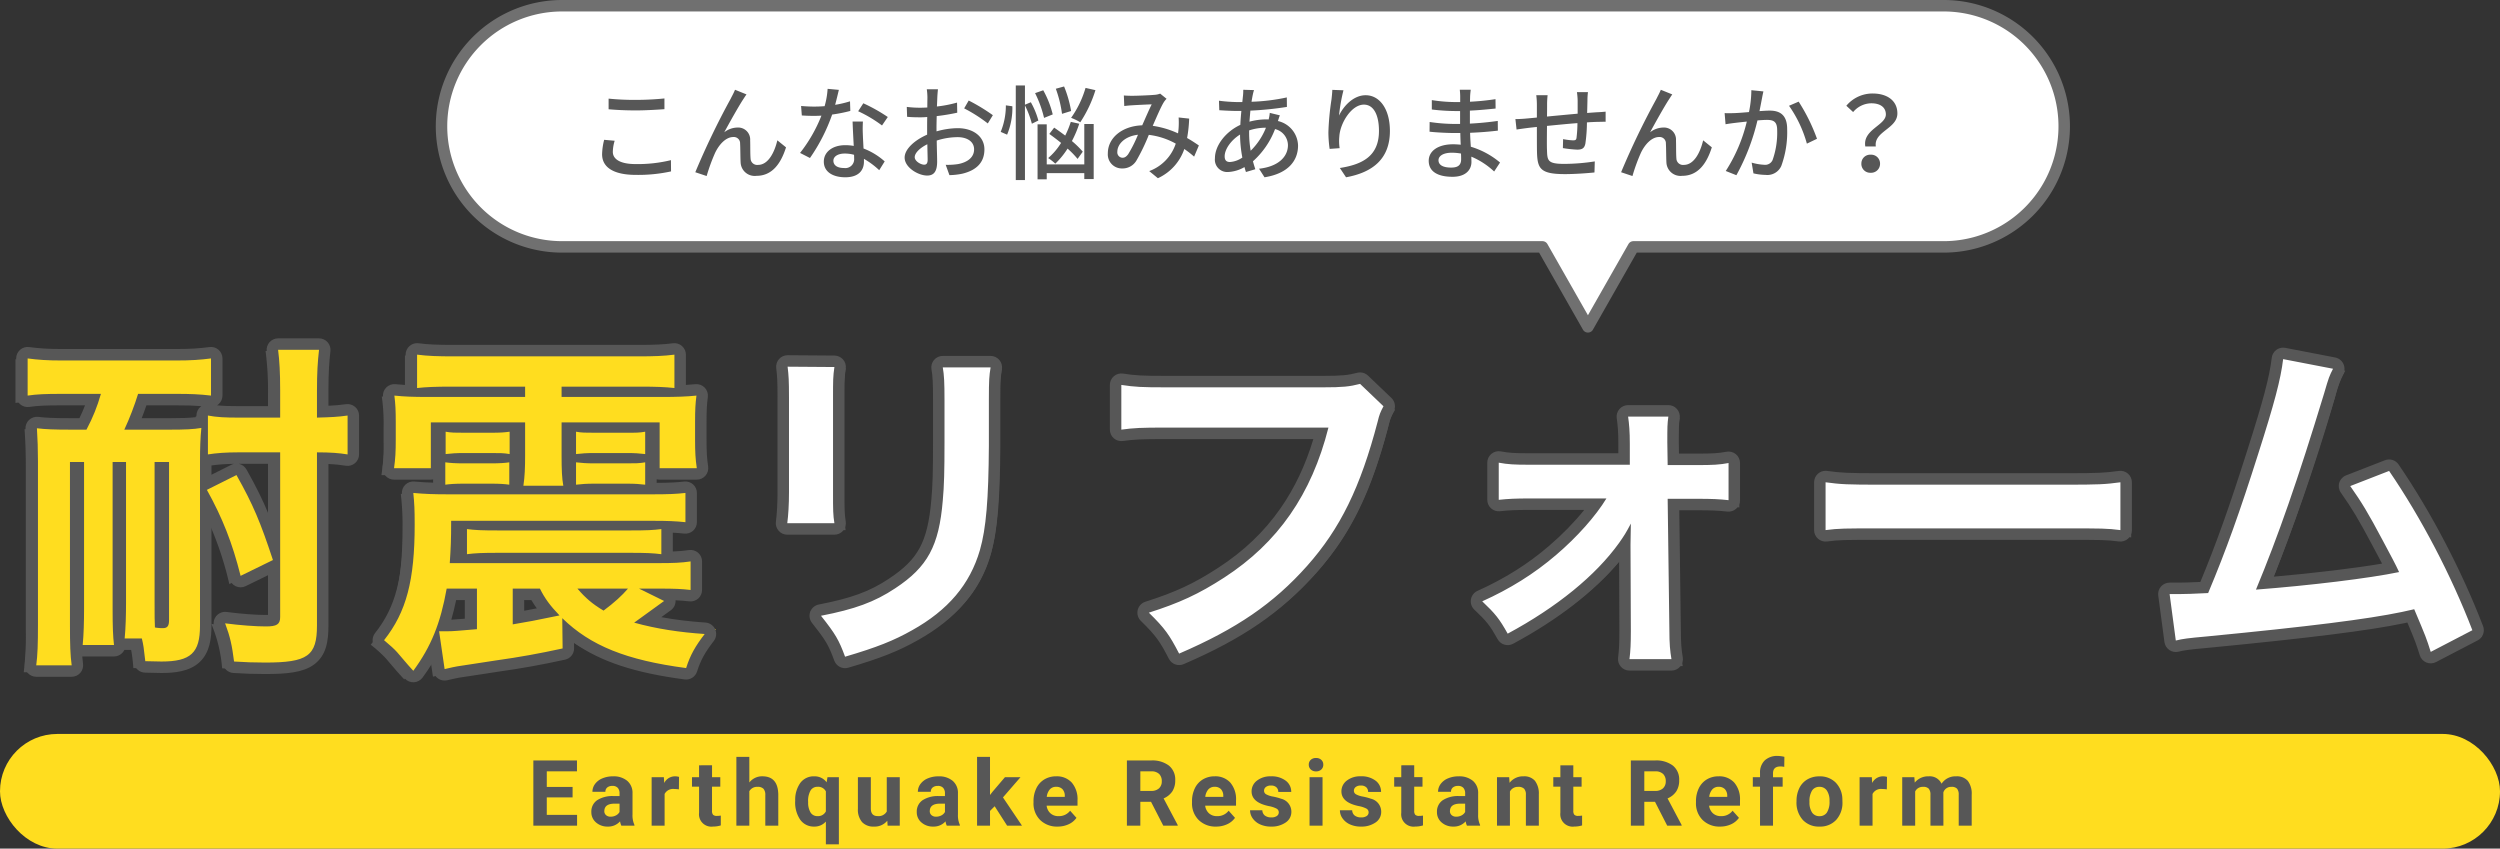
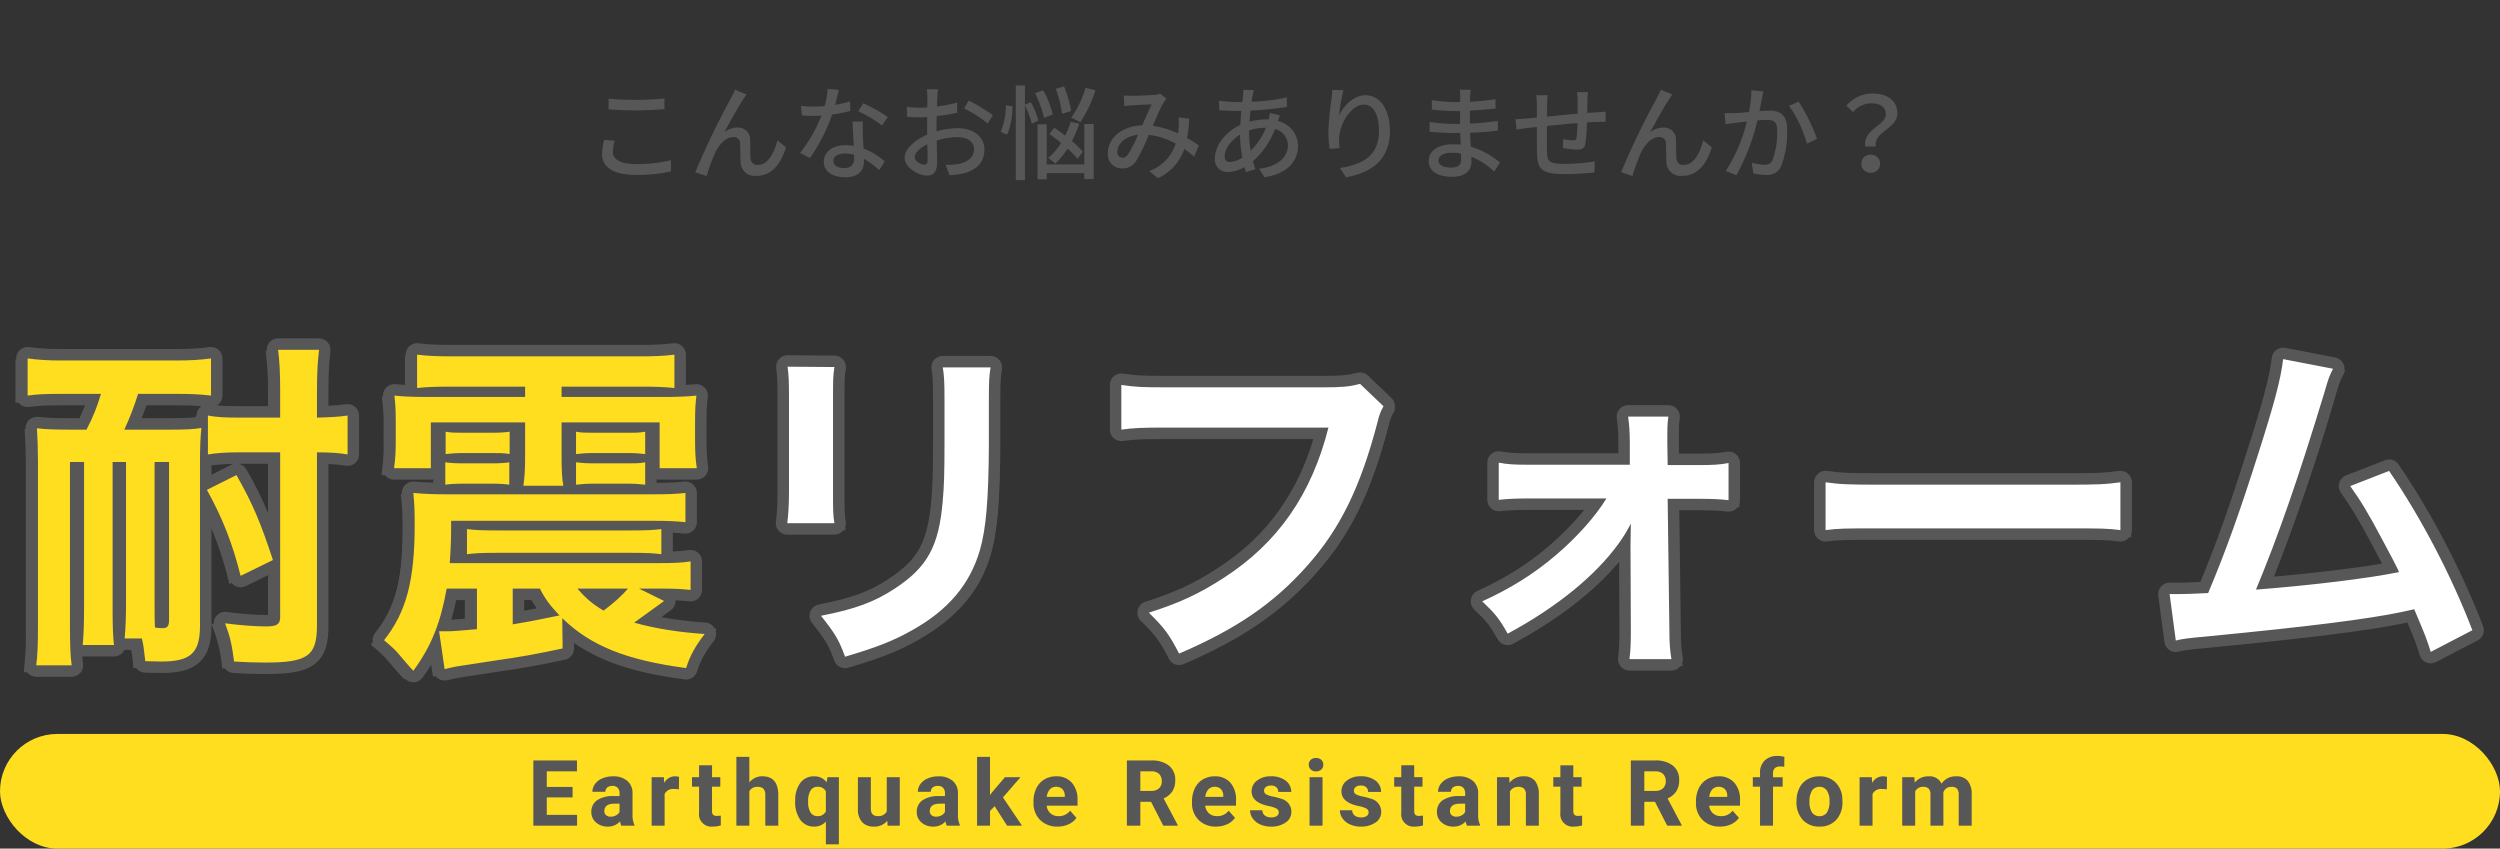
<svg xmlns="http://www.w3.org/2000/svg" width="436" height="148" viewBox="0 0 436 148">
  <rect x="0" y="0" width="436" height="148" fill="#333333" stroke="none" />
  <g transform="translate(0 1)">
    <rect width="436" height="20" rx="10" transform="translate(0 127)" fill="#ffdd1f" />
    <path d="M7.859-4.93h-4.5v3.047H8.641V0H1.016V-11.375H8.625v1.9H3.359v2.711h4.5ZM16.366,0a2.507,2.507,0,0,1-.227-.758,2.732,2.732,0,0,1-2.133.914,3,3,0,0,1-2.059-.719,2.312,2.312,0,0,1-.816-1.812,2.389,2.389,0,0,1,1-2.062,4.915,4.915,0,0,1,2.879-.727h1.039v-.484a1.393,1.393,0,0,0-.3-.937,1.183,1.183,0,0,0-.949-.352,1.345,1.345,0,0,0-.895.273.929.929,0,0,0-.324.75H11.319a2.268,2.268,0,0,1,.453-1.359,3,3,0,0,1,1.281-.98,4.669,4.669,0,0,1,1.859-.355,3.689,3.689,0,0,1,2.48.785,2.747,2.747,0,0,1,.918,2.207v3.664a4.041,4.041,0,0,0,.336,1.82V0ZM14.5-1.57a1.945,1.945,0,0,0,.922-.223,1.462,1.462,0,0,0,.625-.6V-3.844H15.2q-1.7,0-1.8,1.172l-.008.133a.9.9,0,0,0,.3.7A1.153,1.153,0,0,0,14.5-1.57ZM26.4-6.336a6.134,6.134,0,0,0-.812-.062,1.654,1.654,0,0,0-1.68.867V0H21.645V-8.453h2.133l.063,1.008a2.092,2.092,0,0,1,1.883-1.164,2.366,2.366,0,0,1,.7.1Zm5.78-4.2v2.078H33.62V-6.8H32.175v4.219a1.007,1.007,0,0,0,.18.672.9.9,0,0,0,.688.2,3.6,3.6,0,0,0,.664-.055V-.047a4.648,4.648,0,0,1-1.367.2,2.156,2.156,0,0,1-2.422-2.4V-6.8H28.683V-8.453h1.234v-2.078Zm6.506,3a2.818,2.818,0,0,1,2.258-1.078q2.75,0,2.789,3.2V0H41.47V-5.352a1.57,1.57,0,0,0-.312-1.074,1.34,1.34,0,0,0-1.039-.348,1.537,1.537,0,0,0-1.437.766V0H36.423V-12h2.258Zm8,3.227a5.053,5.053,0,0,1,.887-3.148A2.9,2.9,0,0,1,50-8.609,2.6,2.6,0,0,1,52.164-7.57l.148-.883H54.3V3.25H52.031V-.727a2.6,2.6,0,0,1-2.047.883,2.878,2.878,0,0,1-2.406-1.172A5.3,5.3,0,0,1,46.68-4.3Zm2.258.164A3.305,3.305,0,0,0,49.363-2.3a1.364,1.364,0,0,0,1.2.633,1.519,1.519,0,0,0,1.469-.828V-5.984a1.506,1.506,0,0,0-1.453-.8,1.38,1.38,0,0,0-1.211.633A3.651,3.651,0,0,0,48.938-4.141Zm13.8,3.281A2.831,2.831,0,0,1,60.42.156a2.67,2.67,0,0,1-2.074-.781,3.335,3.335,0,0,1-.73-2.289V-8.453h2.258v5.461q0,1.32,1.2,1.32a1.631,1.631,0,0,0,1.578-.8V-8.453H64.92V0H62.8ZM73.122,0A2.507,2.507,0,0,1,72.9-.758a2.732,2.732,0,0,1-2.133.914A3,3,0,0,1,68.7-.562a2.312,2.312,0,0,1-.816-1.812,2.389,2.389,0,0,1,1-2.062,4.915,4.915,0,0,1,2.879-.727H72.8v-.484a1.393,1.393,0,0,0-.3-.937,1.183,1.183,0,0,0-.949-.352,1.345,1.345,0,0,0-.895.273.929.929,0,0,0-.324.75H68.075a2.268,2.268,0,0,1,.453-1.359,3,3,0,0,1,1.281-.98,4.669,4.669,0,0,1,1.859-.355,3.689,3.689,0,0,1,2.48.785,2.747,2.747,0,0,1,.918,2.207v3.664A4.041,4.041,0,0,0,75.4-.133V0ZM71.255-1.57a1.945,1.945,0,0,0,.922-.223,1.462,1.462,0,0,0,.625-.6V-3.844h-.844q-1.7,0-1.8,1.172l-.008.133a.9.9,0,0,0,.3.7A1.153,1.153,0,0,0,71.255-1.57Zm10.217-1.82-.812.813V0H78.4V-12h2.258v6.648l.438-.562,2.164-2.539h2.711L82.917-4.93,86.238,0H83.644ZM92.439.156A4.15,4.15,0,0,1,89.412-.984a4.054,4.054,0,0,1-1.168-3.039v-.219a5.106,5.106,0,0,1,.492-2.277A3.612,3.612,0,0,1,90.13-8.066a3.914,3.914,0,0,1,2.059-.543,3.508,3.508,0,0,1,2.73,1.094,4.444,4.444,0,0,1,1,3.1v.922H90.533a2.1,2.1,0,0,0,.66,1.328,2,2,0,0,0,1.395.5,2.437,2.437,0,0,0,2.039-.945l1.109,1.242A3.389,3.389,0,0,1,94.361-.246,4.511,4.511,0,0,1,92.439.156Zm-.258-6.937a1.414,1.414,0,0,0-1.09.453,2.341,2.341,0,0,0-.535,1.3H93.7v-.18a1.669,1.669,0,0,0-.406-1.16A1.459,1.459,0,0,0,92.181-6.781Zm16.559,2.617h-1.867V0H104.53V-11.375h4.227a4.778,4.778,0,0,1,3.109.9,3.1,3.1,0,0,1,1.094,2.539,3.5,3.5,0,0,1-.5,1.941,3.437,3.437,0,0,1-1.527,1.238l2.461,4.648V0h-2.516Zm-1.867-1.9h1.891a1.936,1.936,0,0,0,1.367-.449,1.606,1.606,0,0,0,.484-1.238,1.719,1.719,0,0,0-.457-1.266,1.9,1.9,0,0,0-1.4-.461h-1.883ZM120.083.156a4.15,4.15,0,0,1-3.027-1.141,4.054,4.054,0,0,1-1.168-3.039v-.219a5.106,5.106,0,0,1,.492-2.277,3.612,3.612,0,0,1,1.395-1.547,3.914,3.914,0,0,1,2.059-.543,3.508,3.508,0,0,1,2.73,1.094,4.444,4.444,0,0,1,1,3.1v.922h-5.383a2.1,2.1,0,0,0,.66,1.328,2,2,0,0,0,1.395.5,2.437,2.437,0,0,0,2.039-.945l1.109,1.242A3.389,3.389,0,0,1,122-.246,4.511,4.511,0,0,1,120.083.156Zm-.258-6.937a1.414,1.414,0,0,0-1.09.453,2.341,2.341,0,0,0-.535,1.3h3.141v-.18a1.669,1.669,0,0,0-.406-1.16A1.459,1.459,0,0,0,119.825-6.781Zm11.194,4.445a.727.727,0,0,0-.41-.652,4.659,4.659,0,0,0-1.316-.426q-3.016-.633-3.016-2.562a2.323,2.323,0,0,1,.934-1.879,3.766,3.766,0,0,1,2.441-.754,4.053,4.053,0,0,1,2.574.758,2.388,2.388,0,0,1,.965,1.969h-2.258a1.092,1.092,0,0,0-.312-.8A1.322,1.322,0,0,0,129.644-7a1.351,1.351,0,0,0-.883.258.814.814,0,0,0-.312.656.7.7,0,0,0,.355.605,3.657,3.657,0,0,0,1.2.4,9.8,9.8,0,0,1,1.422.379,2.336,2.336,0,0,1,1.789,2.273,2.205,2.205,0,0,1-.992,1.871,4.28,4.28,0,0,1-2.562.715,4.47,4.47,0,0,1-1.887-.379,3.166,3.166,0,0,1-1.293-1.039,2.414,2.414,0,0,1-.469-1.426h2.141a1.179,1.179,0,0,0,.445.922,1.766,1.766,0,0,0,1.109.32,1.635,1.635,0,0,0,.98-.246A.766.766,0,0,0,131.019-2.336ZM138.65,0h-2.266V-8.453h2.266Zm-2.4-10.641a1.112,1.112,0,0,1,.34-.836,1.277,1.277,0,0,1,.926-.328,1.28,1.28,0,0,1,.922.328,1.105,1.105,0,0,1,.344.836,1.109,1.109,0,0,1-.348.844,1.283,1.283,0,0,1-.918.328A1.283,1.283,0,0,1,136.6-9.8,1.109,1.109,0,0,1,136.252-10.641Zm10.436,8.3a.727.727,0,0,0-.41-.652,4.659,4.659,0,0,0-1.316-.426q-3.016-.633-3.016-2.562a2.323,2.323,0,0,1,.934-1.879,3.766,3.766,0,0,1,2.441-.754,4.053,4.053,0,0,1,2.574.758,2.388,2.388,0,0,1,.965,1.969H146.6a1.092,1.092,0,0,0-.312-.8A1.322,1.322,0,0,0,145.313-7a1.351,1.351,0,0,0-.883.258.814.814,0,0,0-.312.656.7.7,0,0,0,.355.605,3.657,3.657,0,0,0,1.2.4,9.8,9.8,0,0,1,1.422.379,2.336,2.336,0,0,1,1.789,2.273,2.205,2.205,0,0,1-.992,1.871,4.28,4.28,0,0,1-2.562.715,4.47,4.47,0,0,1-1.887-.379,3.166,3.166,0,0,1-1.293-1.039,2.414,2.414,0,0,1-.469-1.426h2.141a1.179,1.179,0,0,0,.445.922,1.766,1.766,0,0,0,1.109.32,1.635,1.635,0,0,0,.98-.246A.766.766,0,0,0,146.688-2.336Zm7.952-8.2v2.078h1.445V-6.8h-1.445v4.219a1.007,1.007,0,0,0,.18.672.9.9,0,0,0,.688.2,3.6,3.6,0,0,0,.664-.055V-.047a4.648,4.648,0,0,1-1.367.2,2.156,2.156,0,0,1-2.422-2.4V-6.8h-1.234V-8.453h1.234v-2.078ZM163.841,0a2.507,2.507,0,0,1-.227-.758,2.732,2.732,0,0,1-2.133.914,3,3,0,0,1-2.059-.719,2.312,2.312,0,0,1-.816-1.812,2.389,2.389,0,0,1,1-2.062,4.915,4.915,0,0,1,2.879-.727h1.039v-.484a1.393,1.393,0,0,0-.3-.937,1.183,1.183,0,0,0-.949-.352,1.345,1.345,0,0,0-.895.273.929.929,0,0,0-.324.75h-2.258a2.268,2.268,0,0,1,.453-1.359,3,3,0,0,1,1.281-.98,4.669,4.669,0,0,1,1.859-.355,3.689,3.689,0,0,1,2.48.785,2.747,2.747,0,0,1,.918,2.207v3.664a4.041,4.041,0,0,0,.336,1.82V0Zm-1.867-1.57a1.945,1.945,0,0,0,.922-.223,1.462,1.462,0,0,0,.625-.6V-3.844h-.844q-1.7,0-1.8,1.172l-.008.133a.9.9,0,0,0,.3.7A1.153,1.153,0,0,0,161.973-1.57ZM171.2-8.453l.07.977a2.951,2.951,0,0,1,2.43-1.133,2.453,2.453,0,0,1,2,.789,3.682,3.682,0,0,1,.672,2.359V0h-2.258V-5.406a1.465,1.465,0,0,0-.312-1.043,1.4,1.4,0,0,0-1.039-.324,1.553,1.553,0,0,0-1.43.813V0h-2.258V-8.453Zm11.186-2.078v2.078h1.445V-6.8h-1.445v4.219a1.007,1.007,0,0,0,.18.672.9.9,0,0,0,.688.2,3.6,3.6,0,0,0,.664-.055V-.047a4.648,4.648,0,0,1-1.367.2,2.156,2.156,0,0,1-2.422-2.4V-6.8h-1.234V-8.453h1.234v-2.078Zm14.247,6.367h-1.867V0H192.42V-11.375h4.227a4.778,4.778,0,0,1,3.109.9,3.1,3.1,0,0,1,1.094,2.539,3.5,3.5,0,0,1-.5,1.941,3.437,3.437,0,0,1-1.527,1.238L201.28-.109V0h-2.516Zm-1.867-1.9h1.891a1.936,1.936,0,0,0,1.367-.449,1.606,1.606,0,0,0,.484-1.238,1.719,1.719,0,0,0-.457-1.266,1.9,1.9,0,0,0-1.4-.461h-1.883ZM207.973.156a4.15,4.15,0,0,1-3.027-1.141,4.054,4.054,0,0,1-1.168-3.039v-.219a5.106,5.106,0,0,1,.492-2.277,3.612,3.612,0,0,1,1.395-1.547,3.914,3.914,0,0,1,2.059-.543,3.508,3.508,0,0,1,2.73,1.094,4.444,4.444,0,0,1,1,3.1v.922h-5.383a2.1,2.1,0,0,0,.66,1.328,2,2,0,0,0,1.395.5,2.437,2.437,0,0,0,2.039-.945l1.109,1.242A3.389,3.389,0,0,1,209.9-.246,4.511,4.511,0,0,1,207.973.156Zm-.258-6.937a1.414,1.414,0,0,0-1.09.453,2.341,2.341,0,0,0-.535,1.3h3.141v-.18a1.669,1.669,0,0,0-.406-1.16A1.459,1.459,0,0,0,207.716-6.781ZM214.948,0V-6.8h-1.258V-8.453h1.258v-.719a2.918,2.918,0,0,1,.816-2.207,3.162,3.162,0,0,1,2.285-.785,5.278,5.278,0,0,1,1.148.156l-.023,1.75a2.878,2.878,0,0,0-.687-.07q-1.273,0-1.273,1.2v.68h1.68V-6.8h-1.68V0Zm6.366-4.3a5.013,5.013,0,0,1,.484-2.242,3.546,3.546,0,0,1,1.395-1.523,4.069,4.069,0,0,1,2.113-.539A3.849,3.849,0,0,1,228.1-7.562a4.2,4.2,0,0,1,1.207,2.844l.016.578a4.418,4.418,0,0,1-1.086,3.121A3.775,3.775,0,0,1,225.322.156,3.793,3.793,0,0,1,222.4-1.016a4.5,4.5,0,0,1-1.09-3.187Zm2.258.164a3.151,3.151,0,0,0,.453,1.84,1.5,1.5,0,0,0,1.3.637,1.5,1.5,0,0,0,1.281-.629,3.448,3.448,0,0,0,.461-2.012,3.12,3.12,0,0,0-.461-1.828,1.5,1.5,0,0,0-1.3-.648,1.475,1.475,0,0,0-1.281.645A3.506,3.506,0,0,0,223.572-4.141Zm13.491-2.2a6.134,6.134,0,0,0-.812-.062,1.654,1.654,0,0,0-1.68.867V0h-2.258V-8.453h2.133l.063,1.008a2.092,2.092,0,0,1,1.883-1.164,2.366,2.366,0,0,1,.7.1Zm4.8-2.117.07.945a2.971,2.971,0,0,1,2.43-1.1,2.255,2.255,0,0,1,2.242,1.289,2.9,2.9,0,0,1,2.539-1.289,2.521,2.521,0,0,1,2.047.8,3.681,3.681,0,0,1,.672,2.41V0H249.6V-5.391a1.61,1.61,0,0,0-.281-1.051,1.246,1.246,0,0,0-.992-.332,1.409,1.409,0,0,0-1.406.969l.008,5.8H244.67V-5.383a1.59,1.59,0,0,0-.289-1.062,1.259,1.259,0,0,0-.984-.328,1.463,1.463,0,0,0-1.391.8V0h-2.258V-8.453Z" transform="translate(92 143)" fill="#575757" />
    <path d="M15.48-42.6a30.9,30.9,0,0,1-2.52,6.24H10.02a46.616,46.616,0,0,1-5.7-.24q.18,2.79.18,5.76V-2.28a53.415,53.415,0,0,1-.3,7.02h6.18a51.759,51.759,0,0,1-.3-7.02V-30.72h2.46V-5.1c0,2.16-.06,4.5-.24,6.3h5.46a52.885,52.885,0,0,1-.24-6.3V-30.72h2.34V-6.24c0,2.16-.06,4.5-.24,6.3h3a26.827,26.827,0,0,1,.6,3.96c2.52.06,2.52.06,2.82.06,5.1,0,6.72-1.5,6.72-6.24V-30.84A55.739,55.739,0,0,1,33-36.66a31.543,31.543,0,0,1-5.34.3h-8.1a49.465,49.465,0,0,0,2.4-6.24h6.6a46.875,46.875,0,0,1,6.12.3v-6.48a43.31,43.31,0,0,1-6.18.36H8.76a41.489,41.489,0,0,1-6.06-.36v6.48a38.773,38.773,0,0,1,6.06-.3Zm9.36,11.88h2.52v27.6c0,1.02-.3,1.38-1.08,1.38a7.365,7.365,0,0,1-1.02-.06l-.36-.06c-.06-1.02-.06-2.04-.06-4.38Zm21.9-1.68V-3.66c0,1.26-.6,1.62-2.46,1.62a59.922,59.922,0,0,1-7.14-.54A25.184,25.184,0,0,1,38.7,4.08c1.86.12,3.54.18,5.4.18,7.44,0,9.06-1.14,9.06-6.48V-32.4a30.918,30.918,0,0,1,5.34.36v-6.78a42.323,42.323,0,0,1-5.34.36V-43.2a56.875,56.875,0,0,1,.36-7.08H46.38a54.265,54.265,0,0,1,.36,7.08v4.74H39.48a27.261,27.261,0,0,1-5.34-.36v6.78a32.616,32.616,0,0,1,5.28-.36ZM45.48-13.62a70.173,70.173,0,0,0-6.36-14.82l-5.16,2.58a57.887,57.887,0,0,1,5.88,15Zm63.84,4.98h3.18a43.358,43.358,0,0,1,5.82.24v-4.98a35.9,35.9,0,0,1-5.76.3H76.32c.18-2.76.24-3.9.24-7.38H111.6a49.5,49.5,0,0,1,5.82.24v-5.1a47.933,47.933,0,0,1-5.94.24H76.2a61.45,61.45,0,0,1-6.24-.24,45.844,45.844,0,0,1,.24,5.52c0,9.72-1.44,15.24-5.34,20.16a22.4,22.4,0,0,1,2.28,2.1c2.1,2.46,2.1,2.46,2.82,3.24,3.12-4.26,4.74-8.28,5.82-14.34h5.28v7.08c-3.48.3-4.26.36-5.04.36H74.46l.96,6.6c1.56-.36,1.56-.36,2.22-.48,2.04-.3,4.32-.66,6.66-1.02,4.26-.6,7.56-1.2,11.7-2.1l-.06-5.28c4.92,4.8,11.16,7.32,21.6,8.7a17.564,17.564,0,0,1,3.24-5.94,60.571,60.571,0,0,1-12.3-1.98c.84-.6,1.56-1.14,5.22-3.78Zm-1.92,0a25.414,25.414,0,0,1-4.26,3.84,16.538,16.538,0,0,1-4.56-3.84Zm-20.1,0h4.74a17.458,17.458,0,0,0,3.42,4.68C90.48-2.94,90.48-2.94,87.3-2.4Zm2.16-35.22v1.8H72.6a53.153,53.153,0,0,1-5.94-.24,33.247,33.247,0,0,1,.24,4.74v2.88a31.594,31.594,0,0,1-.3,5.04h6.42v-7.98H89.46v5.76a34.357,34.357,0,0,1-.3,5.28h6.96a29.506,29.506,0,0,1-.3-5.28v-5.76h17.1v7.98h6.48a30.693,30.693,0,0,1-.3-5.04v-2.88a32.191,32.191,0,0,1,.24-4.74,56.217,56.217,0,0,1-5.88.24H95.82v-1.8H109.5a52.3,52.3,0,0,1,6,.24v-5.82a47.426,47.426,0,0,1-6.36.3H77.04a47.851,47.851,0,0,1-6.42-.3v5.82a52.969,52.969,0,0,1,6-.24ZM75.6-32.1a24.684,24.684,0,0,1,3.3-.18h4.62a16.215,16.215,0,0,1,3.24.18V-36a20.87,20.87,0,0,1-3.24.18H78.9A16.241,16.241,0,0,1,75.6-36Zm3.72,17.46a40.245,40.245,0,0,1,5.64-.24h22.62a40.8,40.8,0,0,1,5.64.24v-4.38a38.687,38.687,0,0,1-5.58.24H84.9a38.687,38.687,0,0,1-5.58-.24ZM75.54-26.76a22.326,22.326,0,0,1,3.3-.18h4.62a20.87,20.87,0,0,1,3.24.18v-3.9a21.408,21.408,0,0,1-3.24.18H78.84a22.892,22.892,0,0,1-3.3-.18ZM110.4-36a15.594,15.594,0,0,1-3.24.18h-5.52a16.241,16.241,0,0,1-3.3-.18v3.9a24.684,24.684,0,0,1,3.3-.18h5.52a23.711,23.711,0,0,1,3.24.18Zm0,5.34a16.53,16.53,0,0,1-3.24.18h-5.52a24.685,24.685,0,0,1-3.3-.18v3.9a24.684,24.684,0,0,1,3.3-.18h5.52a23.711,23.711,0,0,1,3.24.18Zm27.84-16.68a37.884,37.884,0,0,1,.24,5.4v16.5a43.268,43.268,0,0,1-.3,5.4h8.22a28.964,28.964,0,0,1-.24-5.28V-41.88a30.5,30.5,0,0,1,.24-5.4Zm27.06.12a31.6,31.6,0,0,1,.3,5.7v7.5c0,4.8-.06,7.44-.3,10.02-.66,7.92-2.64,11.58-8.28,15.3-3.6,2.4-7.08,3.66-12.96,4.8,2.52,3.18,3.12,4.2,4.2,7.14a50.751,50.751,0,0,0,11.7-4.62c6.24-3.48,10.08-7.98,11.82-13.98,1.08-3.78,1.5-8.82,1.56-18.18v-8.1a28.459,28.459,0,0,1,.3-5.58Zm72.78,2.88a21.929,21.929,0,0,1-6.42.6H204.12a42.263,42.263,0,0,1-7.68-.42v7.8a47.632,47.632,0,0,1,7.56-.36h28.56c-2.94,11.64-8.82,20.1-18.18,26.16a48.817,48.817,0,0,1-13.14,6.12,22.081,22.081,0,0,1,5.28,7.14c10.02-4.32,16.44-8.7,22.32-15.3,5.76-6.48,9.3-13.68,12.3-25.14a9.023,9.023,0,0,1,1.02-2.7Zm42.96,19.98a44.374,44.374,0,0,1-8.76,9.84,52.672,52.672,0,0,1-12.9,8.1,18.837,18.837,0,0,1,4.44,5.64c8.58-4.62,15.36-10.14,19.44-15.84a23.559,23.559,0,0,0,2.04-3.36c0,.72-.06,3.06-.06,3.72l.06,15a37.244,37.244,0,0,1-.24,4.92h7.32a27.455,27.455,0,0,1-.36-5.1l-.3-22.86h5.16a43.516,43.516,0,0,1,5.46.24v-6.48a25.811,25.811,0,0,1-5.4.36h-5.22l-.06-3.96a27.727,27.727,0,0,1,.18-4.5h-7.02a31.219,31.219,0,0,1,.3,4.74v3.66H267.66a25.811,25.811,0,0,1-5.4-.36v6.48a44.935,44.935,0,0,1,5.4-.24Zm38.22,5.52c2.4-.3,3.06-.3,9.78-.3H360.9c6.72,0,7.38,0,9.78.3v-8.34c-2.64.36-3.78.42-9.72.42H328.98c-5.94,0-7.08-.06-9.72-.42Zm79.8-29.82c-.42,3.54-1.56,7.8-4.38,16.62-3.12,9.84-5.52,16.62-8.7,24.18-2.52.12-3.96.18-5.16.18h-1.56l1.08,8.1A32.82,32.82,0,0,1,385.8-.3c17.94-1.74,27.9-3,33.96-4.26,1.38-.3,1.38-.3,2.16-.48A61.441,61.441,0,0,1,424.8,2.4l7.26-3.78a140.347,140.347,0,0,0-14.52-27.78l-6.78,2.64a74.5,74.5,0,0,1,5.7,9.54c1.44,2.7,2.16,4.02,2.82,5.46a237.127,237.127,0,0,1-24.96,3.06,356.356,356.356,0,0,0,11.88-34.2,18.365,18.365,0,0,1,1.56-4.32Z" transform="translate(0.5 111)" fill="#fff" stroke="#575757" stroke-linecap="round" stroke-width="1" />
    <g transform="translate(2.12 110.29)" fill="#ffdd1f" stroke-linecap="round" stroke-linejoin="round">
      <path d="M 70.049 7.271 L 69.225 6.378 C 68.493 5.585 68.492 5.584 66.386 3.117 C 65.963 2.643 65.353 2.083 64.216 1.125 L 63.473 0.5 L 64.076 -0.261 C 67.811 -4.973 69.2 -10.269 69.2 -19.8 C 69.2 -22.447 69.144 -23.428 68.965 -25.22 L 68.844 -26.426 L 70.051 -26.316 C 71.571 -26.178 72.81 -26.112 74.54 -26.09 L 74.54 -26.76 L 74.54 -30.66 L 74.54 -31.802 L 74.6 -31.794 L 74.6 -32.1 L 74.6 -36 L 74.6 -36.62 L 74.02 -36.62 L 74.02 -29.64 L 74.02 -28.64 L 73.02 -28.64 L 66.6 -28.64 L 65.447 -28.64 L 65.61 -29.781 C 65.832 -31.337 65.9 -32.481 65.9 -34.68 L 65.9 -37.56 C 65.9 -39.853 65.842 -40.725 65.667 -42.181 L 65.518 -43.423 L 66.763 -43.295 C 67.703 -43.197 68.575 -43.136 69.62 -43.1 L 69.62 -43.62 L 69.62 -49.44 L 69.62 -50.577 L 70.748 -50.432 C 72.649 -50.186 74.426 -50.14 77.04 -50.14 L 109.14 -50.14 C 111.715 -50.14 113.471 -50.186 115.372 -50.432 L 116.5 -50.577 L 116.5 -49.44 L 116.5 -43.62 L 116.5 -43.109 C 117.559 -43.147 118.463 -43.209 119.23 -43.294 L 120.49 -43.434 L 120.332 -42.176 C 120.158 -40.782 120.1 -39.919 120.1 -37.56 L 120.1 -34.68 C 120.1 -32.401 120.16 -31.394 120.39 -29.781 L 120.553 -28.64 L 119.4 -28.64 L 112.92 -28.64 L 111.92 -28.64 L 111.92 -29.64 L 111.92 -36.62 L 111.4 -36.62 L 111.4 -36 L 111.4 -32.1 L 111.4 -30.975 L 111.4 -30.66 L 111.4 -26.76 L 111.4 -26.08 L 111.48 -26.08 C 114.404 -26.08 115.657 -26.13 117.31 -26.314 L 118.42 -26.437 L 118.42 -25.32 L 118.42 -20.22 L 118.42 -19.111 L 117.317 -19.225 C 116.248 -19.336 115.356 -19.399 114.22 -19.431 L 114.22 -19.02 L 114.22 -14.64 L 114.22 -14.09 C 115.965 -14.116 116.991 -14.194 118.173 -14.369 L 119.32 -14.539 L 119.32 -13.38 L 119.32 -8.4 L 119.32 -7.283 L 118.21 -7.406 C 116.842 -7.558 116.027 -7.623 113.615 -7.637 L 114.142 -7.377 L 115.633 -6.642 L 114.285 -5.669 C 112.592 -4.448 111.533 -3.679 110.794 -3.142 C 113.862 -2.429 117.11 -1.97 120.847 -1.718 L 122.715 -1.592 L 121.572 -0.109 C 119.946 1.998 119.141 3.471 118.494 5.521 L 118.241 6.321 L 117.409 6.211 C 107.922 4.957 101.79 2.758 96.966 -1.216 L 97 1.789 L 97.009 2.604 L 96.212 2.777 C 91.938 3.706 88.638 4.299 84.445 4.889 C 83.77 4.993 83.1 5.097 82.439 5.2 C 80.799 5.454 79.251 5.694 77.803 5.907 C 77.182 6.02 77.169 6.023 75.645 6.374 L 74.587 6.619 L 74.43 5.544 L 73.81 1.281 C 72.981 3.003 71.983 4.63 70.767 6.291 L 70.049 7.271 Z M 75.221 -2.2 L 76.02 -2.2 C 76.698 -2.2 77.417 -2.251 80.06 -2.478 L 80.06 -7.64 L 76.612 -7.64 C 76.226 -5.636 75.774 -3.851 75.221 -2.2 Z M 88.3 -7.64 L 88.3 -3.585 C 90.072 -3.888 90.773 -4.022 93.534 -4.587 C 92.666 -5.604 92.022 -6.544 91.432 -7.64 L 88.3 -7.64 Z M 100.918 -7.64 C 101.573 -7.042 102.257 -6.529 103.081 -6.008 C 103.808 -6.567 104.458 -7.109 105.037 -7.64 L 100.918 -7.64 Z M 77.386 -14.08 L 78.32 -14.08 L 78.32 -14.64 L 78.32 -19.02 L 78.32 -19.46 L 77.558 -19.46 C 77.548 -17.095 77.499 -15.895 77.386 -14.08 Z M 97.227 -26.08 L 97.34 -26.08 L 97.34 -26.76 L 97.34 -30.66 L 97.34 -31.777 L 97.34 -32.1 L 97.34 -36 L 97.34 -36.62 L 96.82 -36.62 L 96.82 -31.86 C 96.82 -29.213 96.892 -27.926 97.104 -26.759 L 97.227 -26.08 Z M 87.7 -26.08 L 88.075 -26.08 L 88.171 -26.727 C 88.413 -28.359 88.46 -29.845 88.46 -31.86 L 88.46 -36.62 L 87.76 -36.62 L 87.76 -36 L 87.76 -32.1 L 87.76 -30.908 L 87.7 -30.919 L 87.7 -30.66 L 87.7 -26.76 L 87.7 -26.08 Z M 11.522 5.74 L 10.38 5.74 L 4.2 5.74 L 3.058 5.74 L 3.209 4.608 C 3.452 2.781 3.5 0.699 3.5 -2.28 L 3.5 -30.84 C 3.5 -32.789 3.44 -34.706 3.322 -36.536 L 3.244 -37.742 L 4.444 -37.592 C 5.781 -37.425 7.345 -37.36 10.02 -37.36 L 12.352 -37.36 C 13.084 -38.8 13.637 -40.117 14.125 -41.6 L 8.76 -41.6 C 5.707 -41.6 4.435 -41.538 2.841 -41.31 L 1.7 -41.147 L 1.7 -42.3 L 1.7 -48.78 L 1.7 -49.922 L 2.832 -49.771 C 4.501 -49.549 6.005 -49.42 8.76 -49.42 L 28.5 -49.42 C 31.296 -49.42 32.784 -49.544 34.552 -49.772 L 35.68 -49.917 L 35.68 -48.78 L 35.68 -42.3 L 35.68 -41.175 L 34.563 -41.307 C 32.654 -41.532 31.251 -41.6 28.56 -41.6 L 22.694 -41.6 C 22.25 -40.229 21.692 -38.743 21.102 -37.36 L 27.66 -37.36 C 29.821 -37.36 31.525 -37.408 32.821 -37.644 L 33.14 -37.702 L 33.14 -38.82 L 33.14 -40.022 L 34.322 -39.803 C 35.898 -39.511 37.241 -39.46 39.48 -39.46 L 45.74 -39.46 L 45.74 -43.2 C 45.74 -46.572 45.605 -48.363 45.387 -50.16 L 45.251 -51.28 L 46.38 -51.28 L 53.52 -51.28 L 54.641 -51.28 L 54.514 -50.166 C 54.295 -48.257 54.16 -46.425 54.16 -43.2 L 54.16 -39.489 C 55.911 -39.544 57.014 -39.618 58.359 -39.81 L 59.5 -39.973 L 59.5 -38.82 L 59.5 -32.04 L 59.5 -30.867 L 58.342 -31.053 C 57.162 -31.241 56.045 -31.362 54.16 -31.392 L 54.16 -2.22 C 54.16 -0.694 54.028 0.438 53.745 1.344 C 53.407 2.425 52.837 3.24 52.001 3.837 C 50.345 5.018 47.645 5.26 44.1 5.26 C 42.273 5.26 40.587 5.204 38.636 5.078 L 37.812 5.025 L 37.708 4.207 C 37.362 1.495 37.083 0.115 36.204 -2.229 L 35.619 -3.787 L 37.269 -3.572 C 39.821 -3.239 42.442 -3.04 44.28 -3.04 C 45.499 -3.04 45.673 -3.221 45.679 -3.228 C 45.68 -3.229 45.74 -3.318 45.74 -3.66 L 45.74 -12.634 L 40.28 -9.962 L 39.17 -9.419 L 38.87 -10.617 C 37.587 -15.748 36.077 -19.761 33.76 -24.133 L 33.76 -2.16 C 33.76 0.6 33.215 2.336 31.993 3.47 C 30.793 4.584 28.957 5.08 26.04 5.08 C 25.728 5.08 25.728 5.08 23.196 5.02 L 22.327 4.999 L 22.227 4.136 L 22.188 3.8 C 21.997 2.16 21.942 1.682 21.816 1.06 L 19.62 1.06 L 18.751 1.06 C 18.752 1.07 18.753 1.08 18.754 1.09 L 18.877 2.2 L 17.76 2.2 L 12.3 2.2 L 11.195 2.2 L 11.305 1.1 C 11.499 -0.842 11.54 -3.344 11.54 -5.1 L 11.54 -29.72 L 11.08 -29.72 L 11.08 -2.28 C 11.08 1.281 11.151 2.954 11.371 4.608 L 11.522 5.74 Z M 18.52 -29.72 L 18.52 -5.1 C 18.52 -2.786 18.55 -1.392 18.638 -0.171 C 18.821 -2.094 18.86 -4.523 18.86 -6.24 L 18.86 -29.72 L 18.52 -29.72 Z M 25.863 -2.748 C 26.04 -2.74 26.193 -2.74 26.28 -2.74 C 26.301 -2.74 26.319 -2.74 26.335 -2.741 C 26.347 -2.815 26.36 -2.935 26.36 -3.12 L 26.36 -29.72 L 25.84 -29.72 L 25.84 -6.24 C 25.84 -4.523 25.84 -3.539 25.863 -2.748 Z M 39.524 -29.76 L 39.991 -28.931 C 42.693 -24.134 44.012 -21.058 45.74 -15.991 L 45.74 -31.4 L 39.42 -31.4 C 37.379 -31.4 35.8 -31.293 34.298 -31.053 L 33.76 -30.966 C 33.76 -30.925 33.76 -30.882 33.76 -30.84 L 33.76 -26.878 L 38.673 -29.334 L 39.524 -29.76 Z" stroke="none" />
      <path d="M 46.38 -50.28 C 46.62 -48.3 46.74 -46.44 46.74 -43.2 L 46.74 -38.46 L 39.48 -38.46 C 37.14 -38.46 35.76 -38.52 34.14 -38.82 L 34.14 -32.04 C 35.64 -32.28 37.26 -32.4 39.42 -32.4 L 46.74 -32.4 L 46.74 -3.66 C 46.74 -2.4 46.14 -2.04 44.28 -2.04 C 42.54 -2.04 39.9 -2.22 37.14 -2.58 C 38.04 -0.18 38.34 1.26 38.7 4.08 C 40.56 4.2 42.24 4.26 44.1 4.26 C 51.54 4.26 53.16 3.12 53.16 -2.22 L 53.16 -32.4 C 55.62 -32.4 57 -32.28 58.5 -32.04 L 58.5 -38.82 C 56.82 -38.58 55.5 -38.52 53.16 -38.46 L 53.16 -43.2 C 53.16 -46.32 53.28 -48.18 53.52 -50.28 L 46.38 -50.28 M 70.62 -49.44 L 70.62 -43.62 C 72.3 -43.8 73.86 -43.86 76.62 -43.86 L 89.46 -43.86 L 89.46 -42.06 L 72.6 -42.06 C 69.9 -42.06 68.4 -42.12 66.66 -42.3 C 66.84 -40.8 66.9 -39.9 66.9 -37.56 L 66.9 -34.68 C 66.9 -32.52 66.84 -31.32 66.6 -29.64 L 73.02 -29.64 L 73.02 -37.62 L 89.46 -37.62 L 89.46 -31.86 C 89.46 -29.7 89.4 -28.2 89.16 -26.58 L 96.12 -26.58 C 95.88 -27.9 95.82 -29.34 95.82 -31.86 L 95.82 -37.62 L 112.92 -37.62 L 112.92 -29.64 L 119.4 -29.64 C 119.16 -31.32 119.1 -32.4 119.1 -34.68 L 119.1 -37.56 C 119.1 -39.96 119.16 -40.86 119.34 -42.3 C 117.72 -42.12 115.68 -42.06 113.46 -42.06 L 95.82 -42.06 L 95.82 -43.86 L 109.5 -43.86 C 112.32 -43.86 113.82 -43.8 115.5 -43.62 L 115.5 -49.44 C 113.64 -49.2 111.9 -49.14 109.14 -49.14 L 77.04 -49.14 C 74.22 -49.14 72.48 -49.2 70.62 -49.44 M 2.7 -48.78 L 2.7 -42.3 C 4.38 -42.54 5.7 -42.6 8.76 -42.6 L 15.48 -42.6 C 14.82 -40.32 14.1 -38.52 12.96 -36.36 L 10.02 -36.36 C 7.44 -36.36 5.76 -36.42 4.32 -36.6 C 4.44 -34.74 4.5 -32.82 4.5 -30.84 L 4.5 -2.28 C 4.5 0.96 4.44 2.94 4.2 4.74 L 10.38 4.74 C 10.14 2.94 10.08 1.14 10.08 -2.28 L 10.08 -30.72 L 12.54 -30.72 L 12.54 -5.1 C 12.54 -2.94 12.48 -0.6 12.3 1.2 L 17.76 1.2 C 17.58 -0.42 17.52 -1.86 17.52 -5.1 L 17.52 -30.72 L 19.86 -30.72 L 19.86 -6.24 C 19.86 -4.08 19.8 -1.74 19.62 0.06 L 22.62 0.06 C 22.92 1.38 22.92 1.44 23.22 4.02 C 25.74 4.08 25.74 4.08 26.04 4.08 C 31.14 4.08 32.76 2.58 32.76 -2.16 L 32.76 -30.84 C 32.76 -33.06 32.82 -34.98 33 -36.66 C 31.68 -36.42 30 -36.36 27.66 -36.36 L 19.56 -36.36 C 20.46 -38.28 21.36 -40.62 21.96 -42.6 L 28.56 -42.6 C 31.14 -42.6 32.64 -42.54 34.68 -42.3 L 34.68 -48.78 C 32.82 -48.54 31.26 -48.42 28.5 -48.42 L 8.76 -48.42 C 6.06 -48.42 4.5 -48.54 2.7 -48.78 M 26.28 -1.74 C 26.1 -1.74 25.68 -1.74 25.26 -1.8 L 24.9 -1.86 C 24.84 -2.88 24.84 -3.9 24.84 -6.24 L 24.84 -30.72 L 27.36 -30.72 L 27.36 -3.12 C 27.36 -2.1 27.06 -1.74 26.28 -1.74 M 75.6 -36 L 75.6 -32.1 C 76.68 -32.22 77.34 -32.28 78.9 -32.28 L 83.52 -32.28 C 85.14 -32.28 85.74 -32.28 86.76 -32.1 L 86.76 -36 C 85.86 -35.88 85.2 -35.82 83.52 -35.82 L 78.9 -35.82 C 77.16 -35.82 76.62 -35.82 75.6 -36 M 98.34 -36 L 98.34 -32.1 C 99.42 -32.22 100.08 -32.28 101.64 -32.28 L 107.16 -32.28 C 108.66 -32.28 109.38 -32.22 110.4 -32.1 L 110.4 -36 C 109.38 -35.82 108.9 -35.82 107.16 -35.82 L 101.64 -35.82 C 99.96 -35.82 99.3 -35.82 98.34 -36 M 75.54 -30.66 L 75.54 -26.76 C 76.44 -26.88 77.22 -26.94 78.84 -26.94 L 83.46 -26.94 C 85.08 -26.94 85.86 -26.88 86.7 -26.76 L 86.7 -30.66 C 85.92 -30.54 84.96 -30.48 83.46 -30.48 L 78.84 -30.48 C 77.28 -30.48 76.44 -30.54 75.54 -30.66 M 98.34 -30.66 L 98.34 -26.76 C 99.42 -26.88 100.08 -26.94 101.64 -26.94 L 107.16 -26.94 C 108.66 -26.94 109.38 -26.88 110.4 -26.76 L 110.4 -30.66 C 109.32 -30.48 108.78 -30.48 107.16 -30.48 L 101.64 -30.48 C 100.08 -30.48 99.42 -30.54 98.34 -30.66 M 39.12 -28.44 L 33.96 -25.86 C 36.66 -21 38.4 -16.62 39.84 -10.86 L 45.48 -13.62 C 43.32 -20.16 42.06 -23.22 39.12 -28.44 M 69.96 -25.32 C 70.14 -23.52 70.2 -22.5 70.2 -19.8 C 70.2 -10.08 68.76 -4.56 64.86 0.36 C 66 1.32 66.66 1.92 67.14 2.46 C 69.24 4.92 69.24 4.92 69.96 5.7 C 73.08 1.44 74.7 -2.58 75.78 -8.64 L 81.06 -8.64 L 81.06 -1.56 C 77.58 -1.26 76.8 -1.2 76.02 -1.2 C 75.66 -1.2 75.6 -1.2 74.46 -1.2 L 75.42 5.4 C 76.98 5.04 76.98 5.04 77.64 4.92 C 79.68 4.62 81.96 4.26 84.3 3.9 C 88.56 3.3 91.86 2.7 96 1.8 L 95.94 -3.48 C 100.86 1.32 107.1 3.84 117.54 5.22 C 118.26 2.94 119.16 1.38 120.78 -0.72 C 116.34 -1.02 112.38 -1.62 108.48 -2.7 C 109.32 -3.3 110.04 -3.84 113.7 -6.48 L 109.32 -8.64 L 112.5 -8.64 C 115.8 -8.64 116.7 -8.58 118.32 -8.4 L 118.32 -13.38 C 116.7 -13.14 115.38 -13.08 112.56 -13.08 L 76.32 -13.08 C 76.5 -15.84 76.56 -16.98 76.56 -20.46 L 111.6 -20.46 C 114.42 -20.46 115.68 -20.4 117.42 -20.22 L 117.42 -25.32 C 115.8 -25.14 114.54 -25.08 111.48 -25.08 L 76.2 -25.08 C 73.44 -25.08 71.94 -25.14 69.96 -25.32 M 87.3 -2.4 L 87.3 -8.64 L 92.04 -8.64 C 92.88 -6.96 93.78 -5.7 95.46 -3.96 C 90.48 -2.94 90.48 -2.94 87.3 -2.4 M 98.58 -8.64 L 107.4 -8.64 C 106.38 -7.44 105 -6.18 103.14 -4.8 C 101.22 -5.94 100.02 -6.96 98.58 -8.64 M 79.32 -19.02 L 79.32 -14.64 C 80.76 -14.82 81.84 -14.88 84.96 -14.88 L 107.58 -14.88 C 110.7 -14.88 111.72 -14.82 113.22 -14.64 L 113.22 -19.02 C 111.78 -18.84 110.82 -18.78 107.64 -18.78 L 84.9 -18.78 C 81.78 -18.78 80.7 -18.84 79.32 -19.02 M 46.38 -52.28 L 53.52 -52.28 C 54.09 -52.28 54.633 -52.037 55.012 -51.611 C 55.392 -51.186 55.572 -50.619 55.507 -50.053 C 55.293 -48.178 55.16 -46.378 55.16 -43.2 L 55.16 -40.527 C 56.318 -40.579 57.199 -40.654 58.217 -40.8 C 58.791 -40.882 59.372 -40.711 59.81 -40.331 C 60.248 -39.951 60.5 -39.4 60.5 -38.82 L 60.5 -32.04 C 60.5 -31.454 60.243 -30.898 59.798 -30.518 C 59.352 -30.138 58.762 -29.973 58.184 -30.065 C 57.276 -30.21 56.406 -30.314 55.16 -30.364 L 55.16 -2.22 C 55.16 0.393 54.848 3.034 52.582 4.651 C 50.703 5.991 47.944 6.26 44.1 6.26 C 42.25 6.26 40.545 6.203 38.571 6.076 C 37.615 6.014 36.837 5.283 36.716 4.333 C 36.375 1.663 36.118 0.391 35.267 -1.878 C 35.021 -2.535 35.137 -3.273 35.573 -3.823 C 36.01 -4.373 36.703 -4.654 37.399 -4.563 C 39.91 -4.236 42.483 -4.04 44.28 -4.04 C 44.465 -4.04 44.617 -4.044 44.74 -4.051 L 44.74 -11.031 L 40.719 -9.064 C 40.177 -8.798 39.544 -8.792 38.997 -9.047 C 38.449 -9.301 38.046 -9.789 37.9 -10.375 C 37.024 -13.877 36.041 -16.85 34.76 -19.778 L 34.76 -2.16 C 34.76 -0.099 34.523 2.487 32.673 4.203 C 30.881 5.867 28.187 6.08 26.04 6.08 C 25.716 6.08 25.716 6.08 23.172 6.019 C 22.176 5.996 21.349 5.241 21.233 4.251 L 21.194 3.915 C 21.089 3.007 21.026 2.464 20.97 2.06 L 19.62 2.06 C 19.602 2.06 19.584 2.06 19.566 2.059 C 19.485 2.23 19.379 2.39 19.25 2.534 C 18.871 2.958 18.329 3.2 17.76 3.2 L 12.3 3.2 C 12.275 3.2 12.25 3.2 12.225 3.199 C 12.262 3.648 12.307 4.063 12.362 4.476 C 12.439 5.047 12.265 5.624 11.885 6.057 C 11.505 6.491 10.957 6.74 10.38 6.74 L 4.2 6.74 C 3.623 6.74 3.075 6.491 2.695 6.057 C 2.315 5.624 2.141 5.047 2.218 4.476 C 2.454 2.704 2.5 0.657 2.5 -2.28 L 2.5 -30.84 C 2.5 -32.768 2.441 -34.663 2.324 -36.471 C 2.286 -37.066 2.515 -37.647 2.949 -38.056 C 3.383 -38.465 3.976 -38.658 4.568 -38.585 C 5.861 -38.423 7.389 -38.36 10.02 -38.36 L 11.733 -38.36 C 12.104 -39.121 12.422 -39.848 12.71 -40.6 L 8.76 -40.6 C 5.763 -40.6 4.521 -40.54 2.983 -40.32 C 2.409 -40.238 1.828 -40.409 1.39 -40.789 C 0.952 -41.169 0.7 -41.72 0.7 -42.3 L 0.7 -48.78 C 0.7 -49.357 0.949 -49.905 1.383 -50.285 C 1.816 -50.665 2.393 -50.839 2.964 -50.762 C 4.591 -50.546 6.061 -50.42 8.76 -50.42 L 28.5 -50.42 C 31.242 -50.42 32.697 -50.541 34.424 -50.764 C 34.994 -50.837 35.569 -50.662 36.001 -50.282 C 36.432 -49.902 36.68 -49.355 36.68 -48.78 L 36.68 -42.3 C 36.68 -41.729 36.436 -41.185 36.009 -40.805 C 35.924 -40.73 35.834 -40.663 35.739 -40.603 C 36.799 -40.485 37.912 -40.46 39.48 -40.46 L 44.74 -40.46 L 44.74 -43.2 C 44.74 -46.522 44.608 -48.28 44.395 -50.039 C 44.326 -50.608 44.504 -51.178 44.883 -51.606 C 45.263 -52.035 45.808 -52.28 46.38 -52.28 Z M 32.996 -40.461 C 31.738 -40.565 30.486 -40.6 28.56 -40.6 L 23.415 -40.6 C 23.164 -39.864 22.886 -39.108 22.591 -38.36 L 27.66 -38.36 C 29.491 -38.36 30.979 -38.394 32.14 -38.549 L 32.14 -38.82 C 32.14 -39.414 32.404 -39.978 32.861 -40.358 C 32.905 -40.394 32.95 -40.428 32.996 -40.461 Z M 44.74 -30.4 L 39.518 -30.4 C 40.068 -30.288 40.567 -29.946 40.863 -29.421 C 42.544 -26.436 43.696 -24.11 44.74 -21.573 L 44.74 -30.4 Z M 34.76 -28.496 L 38.226 -30.229 C 38.378 -30.305 38.537 -30.36 38.697 -30.395 C 37.184 -30.374 35.937 -30.284 34.76 -30.112 L 34.76 -28.496 Z M 70.62 -51.44 C 70.705 -51.44 70.791 -51.435 70.876 -51.424 C 72.519 -51.212 74.074 -51.14 77.04 -51.14 L 109.14 -51.14 C 112.061 -51.14 113.601 -51.212 115.244 -51.424 C 115.814 -51.497 116.389 -51.322 116.821 -50.942 C 117.252 -50.562 117.5 -50.015 117.5 -49.44 L 117.5 -44.156 C 118.1 -44.19 118.638 -44.234 119.119 -44.288 C 119.728 -44.355 120.334 -44.14 120.764 -43.704 C 121.194 -43.269 121.401 -42.66 121.325 -42.052 C 121.156 -40.704 121.1 -39.866 121.1 -37.56 L 121.1 -34.68 C 121.1 -32.457 121.158 -31.479 121.38 -29.923 C 121.462 -29.349 121.291 -28.768 120.911 -28.33 C 120.531 -27.892 119.98 -27.64 119.4 -27.64 L 112.92 -27.64 C 112.74 -27.64 112.566 -27.664 112.4 -27.708 L 112.4 -27.082 C 114.874 -27.095 115.904 -27.164 117.199 -27.308 C 117.765 -27.371 118.33 -27.19 118.754 -26.81 C 119.178 -26.431 119.42 -25.889 119.42 -25.32 L 119.42 -20.22 C 119.42 -19.654 119.18 -19.114 118.759 -18.735 C 118.339 -18.356 117.777 -18.172 117.214 -18.231 C 116.506 -18.304 115.886 -18.356 115.22 -18.391 L 115.22 -15.113 C 116.338 -15.151 117.127 -15.225 118.027 -15.358 C 118.602 -15.444 119.186 -15.274 119.626 -14.894 C 120.067 -14.514 120.32 -13.962 120.32 -13.38 L 120.32 -8.4 C 120.32 -7.831 120.078 -7.289 119.654 -6.91 C 119.23 -6.53 118.665 -6.349 118.099 -6.412 C 117.262 -6.505 116.636 -6.565 115.696 -6.6 C 115.737 -5.917 115.426 -5.259 114.87 -4.858 C 114.231 -4.397 113.683 -4.001 113.208 -3.658 C 115.585 -3.212 118.109 -2.905 120.915 -2.715 C 121.651 -2.666 122.301 -2.214 122.604 -1.541 C 122.907 -0.868 122.814 -0.083 122.364 0.502 C 120.799 2.53 120.063 3.873 119.447 5.822 C 119.155 6.748 118.24 7.33 117.278 7.203 C 108.633 6.06 102.7 4.135 97.989 0.822 L 98 1.777 C 98.011 2.727 97.353 3.553 96.425 3.754 C 92.127 4.689 88.808 5.285 84.592 5.879 C 83.919 5.982 83.251 6.086 82.592 6.188 C 80.957 6.441 79.411 6.681 77.964 6.894 C 77.383 6.999 77.356 7.006 75.87 7.349 C 75.325 7.474 74.753 7.366 74.291 7.051 C 73.83 6.735 73.521 6.241 73.441 5.688 L 73.252 4.389 C 72.742 5.221 72.185 6.047 71.574 6.882 C 71.22 7.364 70.67 7.663 70.073 7.697 C 69.476 7.731 68.896 7.496 68.49 7.057 C 67.746 6.25 67.744 6.248 65.633 3.775 C 65.244 3.34 64.663 2.809 63.572 1.89 C 62.744 1.193 62.621 -0.035 63.293 -0.882 C 66.87 -5.395 68.2 -10.522 68.2 -19.8 C 68.2 -22.404 68.145 -23.367 67.97 -25.121 C 67.911 -25.715 68.119 -26.304 68.539 -26.728 C 68.959 -27.152 69.547 -27.366 70.141 -27.312 C 71.32 -27.205 72.328 -27.142 73.54 -27.109 L 73.54 -27.708 C 73.374 -27.664 73.2 -27.64 73.02 -27.64 L 66.6 -27.64 C 66.02 -27.64 65.469 -27.892 65.089 -28.33 C 64.709 -28.768 64.538 -29.349 64.62 -29.923 C 64.837 -31.443 64.9 -32.51 64.9 -34.68 L 64.9 -37.56 C 64.9 -39.819 64.846 -40.627 64.674 -42.062 C 64.602 -42.665 64.808 -43.269 65.234 -43.703 C 65.661 -44.136 66.261 -44.352 66.866 -44.289 C 67.456 -44.228 68.02 -44.182 68.62 -44.147 L 68.62 -49.44 C 68.62 -50.015 68.868 -50.562 69.299 -50.942 C 69.667 -51.265 70.137 -51.44 70.62 -51.44 Z M 79.06 -6.64 L 77.432 -6.64 C 77.18 -5.426 76.901 -4.291 76.587 -3.214 C 77.081 -3.236 77.781 -3.289 79.06 -3.396 L 79.06 -6.64 Z M 90.845 -6.64 L 89.3 -6.64 L 89.3 -4.774 C 90.044 -4.907 90.711 -5.036 91.745 -5.244 C 91.42 -5.698 91.125 -6.157 90.845 -6.64 Z" stroke="none" fill="#575757" />
    </g>
    <g transform="translate(125.12 110.29)" fill="#fff" stroke-linecap="round" stroke-linejoin="round">
      <path d="M 167.56 4.66 L 166.38 4.66 L 159.06 4.66 L 157.927 4.66 L 158.068 3.536 C 158.239 2.164 158.3 0.909 158.3 -1.26 L 158.24 -16.256 C 158.24 -16.263 158.24 -16.27 158.24 -16.277 C 158.188 -16.202 158.135 -16.126 158.079 -16.047 L 158.076 -16.042 L 158.073 -16.038 C 153.891 -10.196 147.052 -4.615 138.294 0.1 L 137.427 0.567 L 136.947 -0.293 C 135.566 -2.767 134.93 -3.574 132.692 -5.694 L 131.609 -6.72 L 132.97 -7.332 C 137.789 -9.501 141.93 -12.1 145.628 -15.278 C 148.585 -17.799 151.304 -20.719 153.181 -23.36 L 141.66 -23.36 C 139.279 -23.36 138.042 -23.305 136.367 -23.126 L 135.26 -23.007 L 135.26 -24.12 L 135.26 -30.6 L 135.26 -31.802 L 136.442 -31.583 C 137.949 -31.304 138.925 -31.24 141.66 -31.24 L 158.12 -31.24 L 158.12 -33.9 C 158.12 -36.158 157.981 -37.444 157.83 -38.499 L 157.667 -39.64 L 158.82 -39.64 L 165.84 -39.64 L 166.979 -39.64 L 166.832 -38.511 C 166.66 -37.196 166.66 -36.848 166.66 -34.148 L 166.705 -31.18 L 170.94 -31.18 C 173.473 -31.18 174.641 -31.232 176.151 -31.522 L 177.34 -31.751 L 177.34 -30.54 L 177.34 -24.06 L 177.34 -22.943 L 176.23 -23.066 C 174.597 -23.248 173.397 -23.3 170.88 -23.3 L 166.733 -23.3 L 167.02 -1.453 L 167.02 -1.447 L 167.02 -1.44 C 167.02 0.975 167.137 2.117 167.366 3.496 L 167.56 4.66 Z M 21.644 4.463 L 21.321 3.585 C 20.274 0.734 19.745 -0.164 17.276 -3.279 L 16.254 -4.569 L 17.87 -4.882 C 23.721 -6.016 27.017 -7.233 30.465 -9.532 C 35.839 -13.076 37.669 -16.476 38.303 -24.083 L 38.304 -24.088 L 38.304 -24.093 C 38.528 -26.499 38.6 -28.911 38.6 -34.02 L 38.6 -41.52 C 38.6 -44.573 38.539 -45.761 38.315 -47.049 L 38.111 -48.22 L 39.3 -48.22 L 47.64 -48.22 L 48.813 -48.22 L 48.627 -47.062 C 48.404 -45.668 48.34 -45.111 48.34 -41.64 L 48.34 -33.54 L 48.34 -33.537 L 48.34 -33.534 C 48.279 -23.949 47.845 -18.949 46.742 -15.085 C 45.825 -11.924 44.379 -9.208 42.32 -6.779 C 40.288 -4.38 37.714 -2.329 34.453 -0.51 L 34.453 -0.51 C 31.165 1.351 28.048 2.583 22.542 4.2 L 21.644 4.463 Z M 80.061 3.987 L 79.632 3.16 C 78.035 0.08 77.326 -0.999 74.541 -3.725 L 73.352 -4.889 L 74.937 -5.393 C 80.211 -7.071 83.587 -8.643 87.836 -11.399 C 92.449 -14.386 96.119 -17.892 99.056 -22.118 C 101.785 -26.044 103.821 -30.505 105.261 -35.72 L 78 -35.72 C 73.971 -35.72 72.653 -35.658 70.578 -35.369 L 69.44 -35.211 L 69.44 -36.36 L 69.44 -44.16 L 69.44 -45.326 L 70.592 -45.148 C 72.825 -44.805 74.021 -44.74 78.12 -44.74 L 105.66 -44.74 C 108.886 -44.74 110.04 -44.846 111.83 -45.308 L 112.369 -45.447 L 112.771 -45.063 L 116.851 -41.163 L 117.398 -40.64 L 117.044 -39.972 C 116.537 -39.014 116.39 -38.672 116.113 -37.508 L 116.11 -37.498 L 116.107 -37.487 C 113.085 -25.943 109.458 -18.54 103.587 -11.936 C 97.649 -5.27 91.081 -0.764 80.916 3.618 L 80.061 3.987 Z M 298.206 3.836 L 297.847 2.702 C 297.123 0.419 297.083 0.293 295.325 -3.878 C 295.047 -3.816 294.701 -3.741 293.972 -3.583 L 293.968 -3.582 L 293.964 -3.581 C 287.821 -2.304 277.633 -1.025 259.897 0.695 L 259.893 0.696 L 259.889 0.696 C 256.615 0.988 255.723 1.105 254.583 1.39 L 253.497 1.662 L 253.349 0.552 L 252.269 -7.548 L 252.118 -8.68 L 253.26 -8.68 L 254.82 -8.68 C 255.883 -8.68 257.108 -8.726 259.302 -8.829 C 262.231 -15.843 264.542 -22.297 267.727 -32.342 C 270.568 -41.23 271.663 -45.377 272.067 -48.778 L 272.194 -49.846 L 273.25 -49.642 L 281.95 -47.962 L 283.244 -47.712 L 282.654 -46.533 C 282.013 -45.25 281.975 -45.173 281.16 -42.38 L 281.158 -42.375 L 281.157 -42.369 C 276.872 -28.273 273.549 -18.616 269.865 -9.585 C 278.194 -10.267 286.772 -11.31 291.82 -12.252 C 291.377 -13.14 290.844 -14.138 290.07 -15.587 C 289.916 -15.876 289.752 -16.183 289.578 -16.509 C 286.949 -21.467 285.915 -23.135 283.942 -25.945 L 283.209 -26.989 L 284.397 -27.452 L 291.177 -30.092 L 291.917 -30.38 L 292.365 -29.724 C 297.999 -21.486 303.331 -11.285 306.994 -1.738 L 307.313 -0.905 L 306.522 -0.493 L 299.262 3.287 L 298.206 3.836 Z M 245.68 -17.707 L 244.556 -17.848 C 242.218 -18.14 241.665 -18.14 234.9 -18.14 L 203.04 -18.14 C 196.275 -18.14 195.722 -18.14 193.384 -17.848 L 192.26 -17.707 L 192.26 -18.84 L 192.26 -27.18 L 192.26 -28.326 L 193.395 -28.171 C 195.914 -27.827 196.934 -27.76 202.98 -27.76 L 234.96 -27.76 C 241.006 -27.76 242.026 -27.827 244.545 -28.171 L 245.68 -28.326 L 245.68 -27.18 L 245.68 -18.84 L 245.68 -17.707 Z M 21.573 -19.04 L 20.4 -19.04 L 12.18 -19.04 L 11.041 -19.04 L 11.188 -20.169 C 11.376 -21.611 11.48 -23.483 11.48 -25.44 L 11.48 -41.94 C 11.48 -44.949 11.423 -45.697 11.247 -47.225 L 11.117 -48.348 L 12.247 -48.34 L 20.407 -48.28 L 21.552 -48.272 L 21.39 -47.139 C 21.16 -45.529 21.16 -45.043 21.16 -41.88 L 21.16 -25.32 C 21.16 -22.33 21.16 -21.619 21.387 -20.198 L 21.573 -19.04 Z" stroke="none" />
      <path d="M 273.06 -48.66 C 272.64 -45.12 271.5 -40.86 268.68 -32.04 C 265.56 -22.2 263.16 -15.42 259.98 -7.86 C 257.46 -7.74 256.02 -7.68 254.82 -7.68 C 254.1 -7.68 254.1 -7.68 253.26 -7.68 L 254.34 0.42 C 255.54 0.12 256.44 0 259.8 -0.3 C 277.74 -2.04 287.7 -3.3 293.76 -4.56 C 295.14 -4.86 295.14 -4.86 295.92 -5.04 C 298.02 -0.06 298.02 -0.06 298.8 2.4 L 306.06 -1.38 C 302.4 -10.92 297.12 -21 291.54 -29.16 L 284.76 -26.52 C 286.74 -23.7 287.82 -21.96 290.46 -16.98 C 291.9 -14.28 292.62 -12.96 293.28 -11.52 C 288.12 -10.44 277.74 -9.18 268.32 -8.46 C 272.16 -17.7 275.64 -27.66 280.2 -42.66 C 281.04 -45.54 281.1 -45.66 281.76 -46.98 L 273.06 -48.66 M 12.24 -47.34 C 12.42 -45.78 12.48 -45 12.48 -41.94 L 12.48 -25.44 C 12.48 -23.28 12.36 -21.42 12.18 -20.04 L 20.4 -20.04 C 20.16 -21.54 20.16 -22.32 20.16 -25.32 L 20.16 -41.88 C 20.16 -45.06 20.16 -45.6 20.4 -47.28 L 12.24 -47.34 M 39.3 -47.22 C 39.54 -45.84 39.6 -44.58 39.6 -41.52 L 39.6 -34.02 C 39.6 -29.22 39.54 -26.58 39.3 -24 C 38.64 -16.08 36.66 -12.42 31.02 -8.7 C 27.42 -6.3 23.94 -5.04 18.06 -3.9 C 20.58 -0.72 21.18 0.3 22.26 3.24 C 27.78 1.62 30.78 0.42 33.96 -1.38 C 40.2 -4.86 44.04 -9.36 45.78 -15.36 C 46.86 -19.14 47.28 -24.18 47.34 -33.54 L 47.34 -41.64 C 47.34 -45.06 47.4 -45.72 47.64 -47.22 L 39.3 -47.22 M 112.08 -44.34 C 110.22 -43.86 109.02 -43.74 105.66 -43.74 L 78.12 -43.74 C 74.04 -43.74 72.78 -43.8 70.44 -44.16 L 70.44 -36.36 C 72.6 -36.66 73.98 -36.72 78 -36.72 L 106.56 -36.72 C 103.62 -25.08 97.74 -16.62 88.38 -10.56 C 83.94 -7.68 80.52 -6.12 75.24 -4.44 C 78.06 -1.68 78.84 -0.54 80.52 2.7 C 90.54 -1.62 96.96 -6 102.84 -12.6 C 108.6 -19.08 112.14 -26.28 115.14 -37.74 C 115.44 -39 115.62 -39.42 116.16 -40.44 L 112.08 -44.34 M 158.82 -38.64 C 159 -37.38 159.12 -36.06 159.12 -33.9 L 159.12 -30.24 L 141.66 -30.24 C 138.96 -30.24 137.88 -30.3 136.26 -30.6 L 136.26 -24.12 C 137.94 -24.3 139.2 -24.36 141.66 -24.36 L 155.04 -24.36 C 153.18 -21.3 149.94 -17.64 146.28 -14.52 C 142.44 -11.22 138.18 -8.58 133.38 -6.42 C 135.66 -4.26 136.38 -3.36 137.82 -0.78 C 146.4 -5.4 153.18 -10.92 157.26 -16.62 C 158.1 -17.82 158.46 -18.36 159.3 -19.98 C 159.3 -19.26 159.24 -16.92 159.24 -16.26 L 159.3 -1.26 C 159.3 0.9 159.24 2.22 159.06 3.66 L 166.38 3.66 C 166.14 2.22 166.02 1.02 166.02 -1.44 L 165.72 -24.3 L 170.88 -24.3 C 173.52 -24.3 174.72 -24.24 176.34 -24.06 L 176.34 -30.54 C 174.78 -30.24 173.58 -30.18 170.94 -30.18 L 165.72 -30.18 L 165.66 -34.14 C 165.66 -36.84 165.66 -37.26 165.84 -38.64 L 158.82 -38.64 M 193.26 -27.18 L 193.26 -18.84 C 195.66 -19.14 196.32 -19.14 203.04 -19.14 L 234.9 -19.14 C 241.62 -19.14 242.28 -19.14 244.68 -18.84 L 244.68 -27.18 C 242.04 -26.82 240.9 -26.76 234.96 -26.76 L 202.98 -26.76 C 197.04 -26.76 195.9 -26.82 193.26 -27.18 M 273.06 -50.66 C 273.186 -50.66 273.313 -50.648 273.439 -50.624 L 282.139 -48.944 C 282.754 -48.825 283.277 -48.426 283.554 -47.865 C 283.83 -47.304 283.829 -46.645 283.549 -46.086 C 282.934 -44.855 282.909 -44.807 282.12 -42.1 C 282.118 -42.093 282.116 -42.085 282.114 -42.078 C 278.057 -28.733 274.859 -19.354 271.402 -10.719 C 278.485 -11.335 285.565 -12.191 290.313 -12.999 C 289.999 -13.597 289.634 -14.281 289.188 -15.116 C 289.034 -15.405 288.87 -15.712 288.695 -16.039 C 286.091 -20.952 285.069 -22.6 283.123 -25.371 C 282.77 -25.874 282.668 -26.511 282.846 -27.099 C 283.023 -27.687 283.462 -28.161 284.034 -28.384 L 290.814 -31.024 C 291.681 -31.361 292.666 -31.057 293.191 -30.289 C 298.867 -21.989 304.238 -11.713 307.927 -2.096 C 308.292 -1.147 307.885 -0.076 306.984 0.394 L 299.724 4.174 C 299.2 4.447 298.582 4.474 298.036 4.248 C 297.49 4.023 297.072 3.568 296.894 3.004 C 296.23 0.912 296.152 0.665 294.726 -2.723 C 294.572 -2.69 294.394 -2.651 294.185 -2.606 C 294.179 -2.604 294.173 -2.603 294.167 -2.602 C 287.987 -1.317 277.767 -0.033 259.993 1.691 C 259.988 1.691 259.983 1.692 259.978 1.692 C 256.6 1.994 255.844 2.105 254.825 2.36 C 254.273 2.498 253.687 2.394 253.216 2.074 C 252.745 1.755 252.433 1.249 252.358 0.684 L 251.278 -7.416 C 251.201 -7.987 251.375 -8.564 251.755 -8.997 C 252.135 -9.431 252.683 -9.68 253.26 -9.68 L 254.82 -9.68 C 255.749 -9.68 256.859 -9.719 258.622 -9.799 C 261.425 -16.561 263.687 -22.91 266.774 -32.645 C 269.594 -41.466 270.679 -45.566 271.074 -48.896 C 271.139 -49.447 271.431 -49.947 271.88 -50.275 C 272.225 -50.527 272.639 -50.66 273.06 -50.66 Z M 12.24 -49.34 C 12.245 -49.34 12.25 -49.34 12.255 -49.34 L 20.415 -49.28 C 20.992 -49.276 21.539 -49.022 21.916 -48.585 C 22.292 -48.147 22.462 -47.569 22.38 -46.997 C 22.16 -45.458 22.16 -45.05 22.16 -41.88 L 22.16 -25.32 C 22.16 -22.394 22.16 -21.699 22.375 -20.356 C 22.467 -19.778 22.302 -19.188 21.922 -18.742 C 21.542 -18.297 20.986 -18.04 20.4 -18.04 L 12.18 -18.04 C 11.604 -18.04 11.057 -18.288 10.677 -18.72 C 10.297 -19.153 10.122 -19.728 10.197 -20.299 C 10.379 -21.699 10.48 -23.525 10.48 -25.44 L 10.48 -41.94 C 10.48 -44.896 10.425 -45.625 10.253 -47.111 C 10.188 -47.68 10.369 -48.25 10.752 -48.676 C 11.131 -49.099 11.672 -49.34 12.24 -49.34 Z M 39.3 -49.22 L 47.64 -49.22 C 48.226 -49.22 48.782 -48.963 49.162 -48.518 C 49.542 -48.072 49.707 -47.482 49.615 -46.904 C 49.401 -45.57 49.34 -45.035 49.34 -41.64 L 49.34 -33.54 C 49.34 -33.536 49.34 -33.531 49.34 -33.527 C 49.278 -23.842 48.834 -18.77 47.703 -14.811 C 47.702 -14.808 47.702 -14.806 47.701 -14.803 C 46.745 -11.507 45.235 -8.671 43.083 -6.132 C 40.971 -3.639 38.306 -1.514 34.936 0.366 C 31.578 2.266 28.406 3.521 22.823 5.159 C 21.813 5.456 20.746 4.918 20.383 3.93 C 19.384 1.21 18.875 0.348 16.492 -2.658 C 16.059 -3.205 15.942 -3.939 16.184 -4.594 C 16.427 -5.249 16.994 -5.73 17.679 -5.863 C 23.385 -6.97 26.585 -8.147 29.911 -10.364 C 29.913 -10.366 29.916 -10.368 29.919 -10.37 C 32.59 -12.131 34.19 -13.734 35.269 -15.727 C 36.36 -17.744 36.989 -20.347 37.307 -24.166 C 37.307 -24.172 37.308 -24.179 37.309 -24.185 C 37.529 -26.557 37.6 -28.946 37.6 -34.02 L 37.6 -41.52 C 37.6 -44.505 37.542 -45.657 37.33 -46.877 C 37.228 -47.459 37.389 -48.056 37.769 -48.507 C 38.149 -48.959 38.71 -49.22 39.3 -49.22 Z M 112.08 -46.34 C 112.588 -46.34 113.085 -46.146 113.462 -45.786 L 117.542 -41.886 C 118.189 -41.268 118.346 -40.295 117.928 -39.504 C 117.454 -38.61 117.339 -38.342 117.086 -37.277 C 117.082 -37.262 117.079 -37.248 117.075 -37.234 C 114.01 -25.525 110.319 -18.003 104.335 -11.271 C 98.291 -4.488 91.621 0.092 81.312 4.537 C 80.348 4.952 79.227 4.552 78.744 3.621 C 77.181 0.605 76.541 -0.368 73.841 -3.011 C 73.339 -3.502 73.132 -4.22 73.294 -4.902 C 73.456 -5.585 73.965 -6.133 74.634 -6.346 C 79.879 -8.015 83.073 -9.502 87.292 -12.238 C 91.794 -15.153 95.374 -18.571 98.235 -22.689 C 100.675 -26.2 102.55 -30.155 103.931 -34.72 L 78 -34.72 C 74.028 -34.72 72.734 -34.659 70.715 -34.379 C 70.142 -34.299 69.563 -34.472 69.127 -34.852 C 68.69 -35.231 68.44 -35.782 68.44 -36.36 L 68.44 -44.16 C 68.44 -44.744 68.695 -45.298 69.138 -45.678 C 69.581 -46.058 70.167 -46.225 70.744 -46.137 C 72.937 -45.799 74.04 -45.74 78.12 -45.74 L 105.66 -45.74 C 108.997 -45.74 109.969 -45.861 111.58 -46.277 C 111.745 -46.319 111.913 -46.34 112.08 -46.34 Z M 158.82 -40.64 L 165.84 -40.64 C 166.416 -40.64 166.963 -40.392 167.343 -39.96 C 167.723 -39.527 167.898 -38.952 167.823 -38.381 C 167.66 -37.132 167.66 -36.791 167.66 -34.155 L 167.69 -32.18 L 170.94 -32.18 C 173.591 -32.18 174.624 -32.247 175.962 -32.504 C 176.548 -32.617 177.154 -32.462 177.614 -32.082 C 178.074 -31.702 178.34 -31.137 178.34 -30.54 L 178.34 -24.06 C 178.34 -23.491 178.098 -22.949 177.674 -22.57 C 177.25 -22.19 176.685 -22.009 176.119 -22.072 C 174.529 -22.249 173.354 -22.3 170.88 -22.3 L 167.746 -22.3 L 168.02 -1.466 C 168.02 -1.458 168.02 -1.449 168.02 -1.44 C 168.02 0.905 168.132 2.007 168.353 3.331 C 168.449 3.911 168.286 4.504 167.906 4.953 C 167.526 5.401 166.968 5.66 166.38 5.66 L 159.06 5.66 C 158.486 5.66 157.94 5.414 157.561 4.984 C 157.181 4.554 157.004 3.981 157.075 3.412 C 157.241 2.087 157.3 0.866 157.3 -1.252 L 157.252 -13.342 C 152.936 -8.152 146.603 -3.238 138.768 0.981 C 137.806 1.499 136.606 1.149 136.074 0.195 C 134.742 -2.192 134.171 -2.915 132.005 -4.968 C 131.52 -5.427 131.297 -6.096 131.408 -6.754 C 131.519 -7.411 131.951 -7.97 132.559 -8.244 C 137.29 -10.373 141.352 -12.922 144.976 -16.037 C 144.979 -16.039 144.98 -16.04 144.983 -16.042 C 147.297 -18.015 149.461 -20.235 151.169 -22.36 L 141.66 -22.36 C 139.32 -22.36 138.108 -22.307 136.473 -22.131 C 135.909 -22.071 135.345 -22.253 134.923 -22.632 C 134.501 -23.012 134.26 -23.552 134.26 -24.12 L 134.26 -30.6 C 134.26 -31.194 134.524 -31.758 134.981 -32.138 C 135.438 -32.518 136.04 -32.675 136.624 -32.567 C 138.058 -32.301 138.999 -32.24 141.66 -32.24 L 157.12 -32.24 L 157.12 -33.9 C 157.12 -35.973 157.008 -37.181 156.84 -38.357 C 156.758 -38.931 156.929 -39.512 157.309 -39.95 C 157.689 -40.388 158.24 -40.64 158.82 -40.64 Z M 193.26 -29.18 C 193.35 -29.18 193.44 -29.174 193.53 -29.162 C 195.993 -28.826 196.997 -28.76 202.98 -28.76 L 234.96 -28.76 C 240.943 -28.76 241.947 -28.826 244.41 -29.162 C 244.982 -29.24 245.56 -29.067 245.995 -28.687 C 246.43 -28.307 246.68 -27.758 246.68 -27.18 L 246.68 -18.84 C 246.68 -18.266 246.434 -17.72 246.004 -17.341 C 245.574 -16.961 245.001 -16.784 244.432 -16.855 C 242.155 -17.14 241.608 -17.14 234.9 -17.14 L 203.04 -17.14 C 196.332 -17.14 195.784 -17.14 193.508 -16.855 C 192.939 -16.784 192.366 -16.961 191.936 -17.341 C 191.506 -17.72 191.26 -18.266 191.26 -18.84 L 191.26 -27.18 C 191.26 -27.758 191.51 -28.307 191.945 -28.687 C 192.311 -29.007 192.779 -29.18 193.26 -29.18 Z" stroke="none" fill="#575757" />
    </g>
    <g transform="translate(79.5 -1452.103)">
-       <path d="M151,42.057H-19.971A21.029,21.029,0,0,1-41,21.028,21.029,21.029,0,0,1-19.971,0H220.971a21.028,21.028,0,1,1,0,42.057h-54.1L158.936,56Z" transform="translate(38.5 1452.103)" fill="#fff" stroke="#707070" stroke-linecap="round" stroke-linejoin="round" stroke-width="2" />
      <path d="M4.14-10.944c1.422.126,2.952.2,4.788.2,1.656,0,3.726-.126,4.95-.216v-1.872c-1.332.144-3.24.252-4.968.252A45.116,45.116,0,0,1,4.14-12.8ZM3.366-5.616a10.86,10.86,0,0,0-.36,2.52C3.006-.774,5.076.5,8.892.5A26.559,26.559,0,0,0,15.03-.108L15.012-2.07a24.39,24.39,0,0,1-6.174.684c-2.718,0-3.96-.882-3.96-2.124A6.867,6.867,0,0,1,5.2-5.454Zm24.822-7.92-2-.81c-.252.63-.54,1.116-.756,1.566A134.8,134.8,0,0,0,19.26.036L21.24.7A31.358,31.358,0,0,1,22.7-3.312c.666-1.422,1.854-2.79,3.186-2.79a1.092,1.092,0,0,1,1.188,1.134c.054.864.036,2.286.09,3.294A2.457,2.457,0,0,0,29.916.666c2.664,0,4.23-2,5.166-4.968L33.57-5.526C33.084-3.474,32-1.242,30.2-1.242a1.154,1.154,0,0,1-1.3-1.116c-.072-.828-.036-2.214-.072-3.15a2.093,2.093,0,0,0-2.16-2.25,3.844,3.844,0,0,0-2.358.828c.9-1.656,2.484-4.5,3.312-5.76C27.828-13,28.026-13.32,28.188-13.536ZM52.83-9.594a29.284,29.284,0,0,0-4.266-2.394l-.9,1.386a22.89,22.89,0,0,1,4.158,2.484ZM46.242-12.33a18.813,18.813,0,0,1-2.592.612c.27-1.008.5-2,.648-2.61l-1.962-.18a14.212,14.212,0,0,1-.522,3.024c-.63.054-1.242.072-1.836.072-.72,0-1.566-.036-2.268-.108l.126,1.656c.72.054,1.458.072,2.142.072.432,0,.846-.018,1.278-.036a25.835,25.835,0,0,1-3.726,6.5l1.728.882a31.291,31.291,0,0,0,3.87-7.578,26.6,26.6,0,0,0,3.168-.63Zm.72,9.954A1.548,1.548,0,0,1,45.18-.7c-1.224,0-1.836-.522-1.836-1.278,0-.72.774-1.242,1.962-1.242a6,6,0,0,1,1.638.216C46.962-2.754,46.962-2.556,46.962-2.376ZM46.692-8.8c.036,1.17.126,2.844.2,4.248A8.1,8.1,0,0,0,45.4-4.68c-2.214,0-3.726,1.188-3.726,2.862C41.67.036,43.344.918,45.414.918c2.34,0,3.258-1.224,3.258-2.736V-2.3a14.23,14.23,0,0,1,2.664,1.98l.954-1.53A11.836,11.836,0,0,0,48.6-4.1c-.054-1.008-.108-2.034-.126-2.61A20.284,20.284,0,0,1,48.492-8.8ZM59.184-1.278c-.612,0-1.656-.612-1.656-1.314,0-.72.9-1.62,2.2-2.25.018,1.152.054,2.178.054,2.736C59.778-1.512,59.562-1.278,59.184-1.278ZM61.326-7.7c0-.63.018-1.332.036-2.052a35.368,35.368,0,0,0,3.582-.594l-.036-1.764a21.676,21.676,0,0,1-3.51.684c.036-.63.054-1.206.072-1.638s.072-1.026.108-1.368H59.634a11.4,11.4,0,0,1,.108,1.4c0,.324-.018.972-.018,1.782-.432.018-.846.036-1.224.036a17.7,17.7,0,0,1-2.358-.144L56.2-9.63c.7.072,1.548.09,2.34.09.342,0,.738-.018,1.17-.054-.018.666-.018,1.332-.018,1.962v1.116c-2.106.918-3.924,2.484-3.924,4,0,1.728,2.376,3.132,3.924,3.132,1.044,0,1.746-.54,1.746-2.43,0-.7-.054-2.2-.072-3.672a11.948,11.948,0,0,1,3.654-.594c1.62,0,2.862.756,2.862,2.124,0,1.512-1.314,2.3-2.808,2.574a11.922,11.922,0,0,1-2.142.126l.648,1.8a11.937,11.937,0,0,0,2.25-.252c2.628-.63,3.852-2.106,3.852-4.23,0-2.286-2-3.708-4.644-3.708a13.743,13.743,0,0,0-3.708.558Zm4.824-3.4a26.39,26.39,0,0,1,4.122,2.628l.882-1.44a32.912,32.912,0,0,0-4.212-2.556ZM87.318-14.67A17.39,17.39,0,0,1,84.8-9.45a10.114,10.114,0,0,1,1.6.774,21.874,21.874,0,0,0,2.646-5.6ZM84.8-10.638a20.112,20.112,0,0,0-1.224-4.284l-1.44.4a20.829,20.829,0,0,1,1.08,4.374Zm2.034,7.092A15.514,15.514,0,0,0,84.942-5.4,18.819,18.819,0,0,0,86.22-8.424l-1.476-.324a15.5,15.5,0,0,1-.972,2.394c-.648-.486-1.314-.972-1.926-1.386L81-6.642c.648.468,1.368,1.008,2.052,1.566A11.268,11.268,0,0,1,80.8-2.43a8.222,8.222,0,0,1,1.242.972,13.741,13.741,0,0,0,2.142-2.628,15.785,15.785,0,0,1,1.746,1.8Zm-5.238-6.5a16.792,16.792,0,0,0-1.656-4.212l-1.422.5a19.86,19.86,0,0,1,1.566,4.32ZM73.638-6.516a12.024,12.024,0,0,0,.918-4.95l-1.134-.162A12.1,12.1,0,0,1,72.522-7Zm5.454-2.466a13.76,13.76,0,0,0-1.314-3.186l-1.026.432V-15.1h-1.6V1.4h1.6V-11.61a15.859,15.859,0,0,1,1.206,3.186Zm8.01,7.65H80.55V-8.316h-1.6V1.278h1.6V.2H87.1V1.224H88.74V-8.37H87.1ZM94.752-3.1c-.36.468-.63.612-1.008.612a.936.936,0,0,1-.882-1.026c0-1.35,1.3-2.718,3.6-2.988A23.714,23.714,0,0,1,94.752-3.1Zm12.33-1.53c-.558-.378-1.242-.846-2.052-1.3a23.236,23.236,0,0,0,.36-3.384l-1.836-.2a14.42,14.42,0,0,1,0,1.764,10.117,10.117,0,0,1-.108,1.008,15.95,15.95,0,0,0-4.41-1.314c.7-1.6,1.422-3.276,1.89-4.05a3.7,3.7,0,0,1,.522-.666l-1.116-.9a3.33,3.33,0,0,1-1.026.216c-.792.072-2.934.162-3.906.162-.378,0-.936-.018-1.4-.054l.072,1.836c.45-.054,1.008-.108,1.386-.126.81-.054,2.7-.144,3.4-.162-.486.972-1.08,2.358-1.656,3.654-3.528.126-5.994,2.2-5.994,4.878a2.45,2.45,0,0,0,2.5,2.646A2.8,2.8,0,0,0,96.192-2a33.911,33.911,0,0,0,2.16-4.482,12.783,12.783,0,0,1,4.7,1.53A7.653,7.653,0,0,1,98.424-.162L99.936,1.08a8.674,8.674,0,0,0,4.608-5.094,17.093,17.093,0,0,1,1.71,1.332Zm8.766-2.628a9.269,9.269,0,0,1,2.826-.468h.108a11.656,11.656,0,0,1-2.664,4.014,18.578,18.578,0,0,1-.27-3.114ZM112.5-1.746c-.63,0-.918-.324-.918-.99,0-1.242,1.116-2.826,2.682-3.8a22.314,22.314,0,0,0,.4,4.014A4.269,4.269,0,0,1,112.5-1.746Zm6.948-8.568a6.717,6.717,0,0,1-.2,1.152,4.551,4.551,0,0,0-.5-.018,11.5,11.5,0,0,0-2.844.4c.054-.666.108-1.314.162-1.926a57.618,57.618,0,0,0,6.372-.648l-.018-1.656a33.671,33.671,0,0,1-6.156.756c.072-.432.144-.846.216-1.188a8.354,8.354,0,0,1,.216-.846l-1.872-.054a8.618,8.618,0,0,1-.036.936L114.66-12.2h-.972a28.359,28.359,0,0,1-3.1-.234l.054,1.656c.756.054,2.142.126,2.988.126h.864c-.072.774-.144,1.6-.18,2.43-2.466,1.134-4.428,3.528-4.428,5.814A2.154,2.154,0,0,0,112.14,0a6.268,6.268,0,0,0,2.9-.864c.072.306.162.594.252.864l1.638-.486c-.144-.432-.288-.9-.414-1.386a14.364,14.364,0,0,0,3.852-5.616,2.932,2.932,0,0,1,2.25,2.79c0,2.07-1.728,3.762-5.04,4.122L118.53.918c4.23-.666,5.85-2.988,5.85-5.526a4.5,4.5,0,0,0-3.51-4.284c.108-.324.234-.756.342-.99Zm10.908-4.014c-.018.468-.072,1.08-.144,1.674a46.622,46.622,0,0,0-.54,5.742,21.48,21.48,0,0,0,.216,2.88l1.746-.126a8.066,8.066,0,0,1-.054-2.052c.144-2.34,2.124-5.544,4.284-5.544,1.71,0,2.628,1.818,2.628,4.59,0,4.41-2.916,5.85-6.822,6.462l1.08,1.62C137.286.09,140.4-2.2,140.4-7.164c0-3.834-1.8-6.228-4.23-6.228-2.142,0-3.87,1.908-4.644,3.546a31,31,0,0,1,.774-4.41ZM152.82-2.214c0,1.152-.738,1.44-1.746,1.44-1.53,0-2.2-.522-2.2-1.278,0-.738.81-1.314,2.322-1.314a9.3,9.3,0,0,1,1.6.144C152.82-2.808,152.82-2.466,152.82-2.214Zm6.786.558a14.192,14.192,0,0,0-5.094-2.754c-.054-.774-.108-1.62-.126-2.43,1.71-.072,3.186-.18,4.842-.378L159.21-8.91c-1.53.216-3.1.378-4.86.468V-10.71c1.692-.072,3.186-.234,4.482-.36l-.018-1.638a43.264,43.264,0,0,1-4.446.45c0-.36.018-.684.018-.882.018-.486.072-.882.108-1.206h-1.908a11.267,11.267,0,0,1,.072,1.134V-12.2h-.918a27.076,27.076,0,0,1-4.032-.342v1.638a35.84,35.84,0,0,0,4.05.27h.882v2.25h-.918a30.471,30.471,0,0,1-4.392-.342l-.018,1.692c1.242.144,3.258.234,4.392.234h.972c.018.648.036,1.368.072,2.034-.432-.036-.864-.072-1.314-.072-2.664,0-4.266,1.188-4.266,2.88,0,1.8,1.458,2.79,4.158,2.79,2.322,0,3.294-1.242,3.294-2.592,0-.252-.018-.558-.018-.918A13.354,13.354,0,0,1,158.58-.09Zm13.41-12.276a11.588,11.588,0,0,1,.126,1.458v2.3c-1.782.162-3.708.342-5.346.5.018-.846.018-1.6.018-2.106a14.127,14.127,0,0,1,.09-1.62h-1.98a13.215,13.215,0,0,1,.108,1.71V-9.5c-.738.072-1.332.126-1.728.162-.738.072-1.476.108-2.016.108l.2,1.818c.468-.072,1.386-.2,1.944-.27.4-.054.936-.108,1.6-.18,0,1.746,0,3.564.018,4.32.072,2.934.54,3.906,4.878,3.906,1.764,0,3.942-.162,5.148-.288l.054-1.926a35.306,35.306,0,0,1-5.31.432c-2.9,0-2.97-.558-3.024-2.394-.036-.72-.018-2.484,0-4.23,1.656-.162,3.6-.36,5.31-.486a21.79,21.79,0,0,1-.162,2.574c-.054.378-.234.432-.63.432a11.942,11.942,0,0,1-1.71-.216l-.036,1.566a20.985,20.985,0,0,0,2.484.27c.864,0,1.278-.234,1.44-1.08a27.056,27.056,0,0,0,.27-3.672c.666-.054,1.26-.072,1.728-.09.45,0,1.242-.036,1.53-.018V-10.53c-.45.054-1.044.09-1.53.108-.5.036-1.08.072-1.692.126.018-.7.036-1.476.054-2.232a10.409,10.409,0,0,1,.09-1.4Zm16.632.4-2-.81c-.252.63-.54,1.116-.756,1.566A134.8,134.8,0,0,0,180.72.036L182.7.7a31.358,31.358,0,0,1,1.458-4.014c.666-1.422,1.854-2.79,3.186-2.79a1.092,1.092,0,0,1,1.188,1.134c.054.864.036,2.286.09,3.294a2.457,2.457,0,0,0,2.754,2.34c2.664,0,4.23-2,5.166-4.968L195.03-5.526c-.486,2.052-1.566,4.284-3.366,4.284a1.154,1.154,0,0,1-1.3-1.116c-.072-.828-.036-2.214-.072-3.15a2.093,2.093,0,0,0-2.16-2.25,3.844,3.844,0,0,0-2.358.828c.9-1.656,2.484-4.5,3.312-5.76C189.288-13,189.486-13.32,189.648-13.536Zm13.788-.738a19.59,19.59,0,0,1-.414,3.816c-1.008.09-1.962.162-2.538.18-.594.018-1.116.036-1.71,0l.162,1.944c.5-.09,1.314-.2,1.782-.252.4-.054,1.116-.126,1.926-.216A27.853,27.853,0,0,1,198.972-.18l1.854.738A37.654,37.654,0,0,0,204.5-9c.666-.054,1.26-.09,1.62-.09,1.134,0,1.818.252,1.818,1.782a14.312,14.312,0,0,1-.792,5.2,1.41,1.41,0,0,1-1.458.846,9.513,9.513,0,0,1-2.2-.378L203.8.234A9.763,9.763,0,0,0,205.9.5a2.66,2.66,0,0,0,2.754-1.548,17.162,17.162,0,0,0,1.026-6.462c0-2.484-1.314-3.2-3.042-3.2-.414,0-1.044.036-1.782.09.162-.81.324-1.674.432-2.214.072-.4.162-.846.252-1.224Zm6.57,2.718A21.39,21.39,0,0,1,213.12-4.95l1.764-.846a31.9,31.9,0,0,0-3.2-6.48Zm13.3,7.092h1.836c-.378-2.628,3.762-3.078,3.762-5.76,0-2.214-1.764-3.474-4.32-3.474A5.946,5.946,0,0,0,220-11.556l1.188,1.1a4.178,4.178,0,0,1,3.168-1.53c1.656,0,2.538.774,2.538,1.944C226.89-8.136,222.822-7.4,223.308-4.464Zm-.684,3.006a1.541,1.541,0,0,0,1.62,1.584,1.555,1.555,0,0,0,1.638-1.584,1.541,1.541,0,0,0-1.638-1.566A1.526,1.526,0,0,0,222.624-1.458Z" transform="translate(22.5 1481.103)" fill="#575757" />
    </g>
  </g>
</svg>